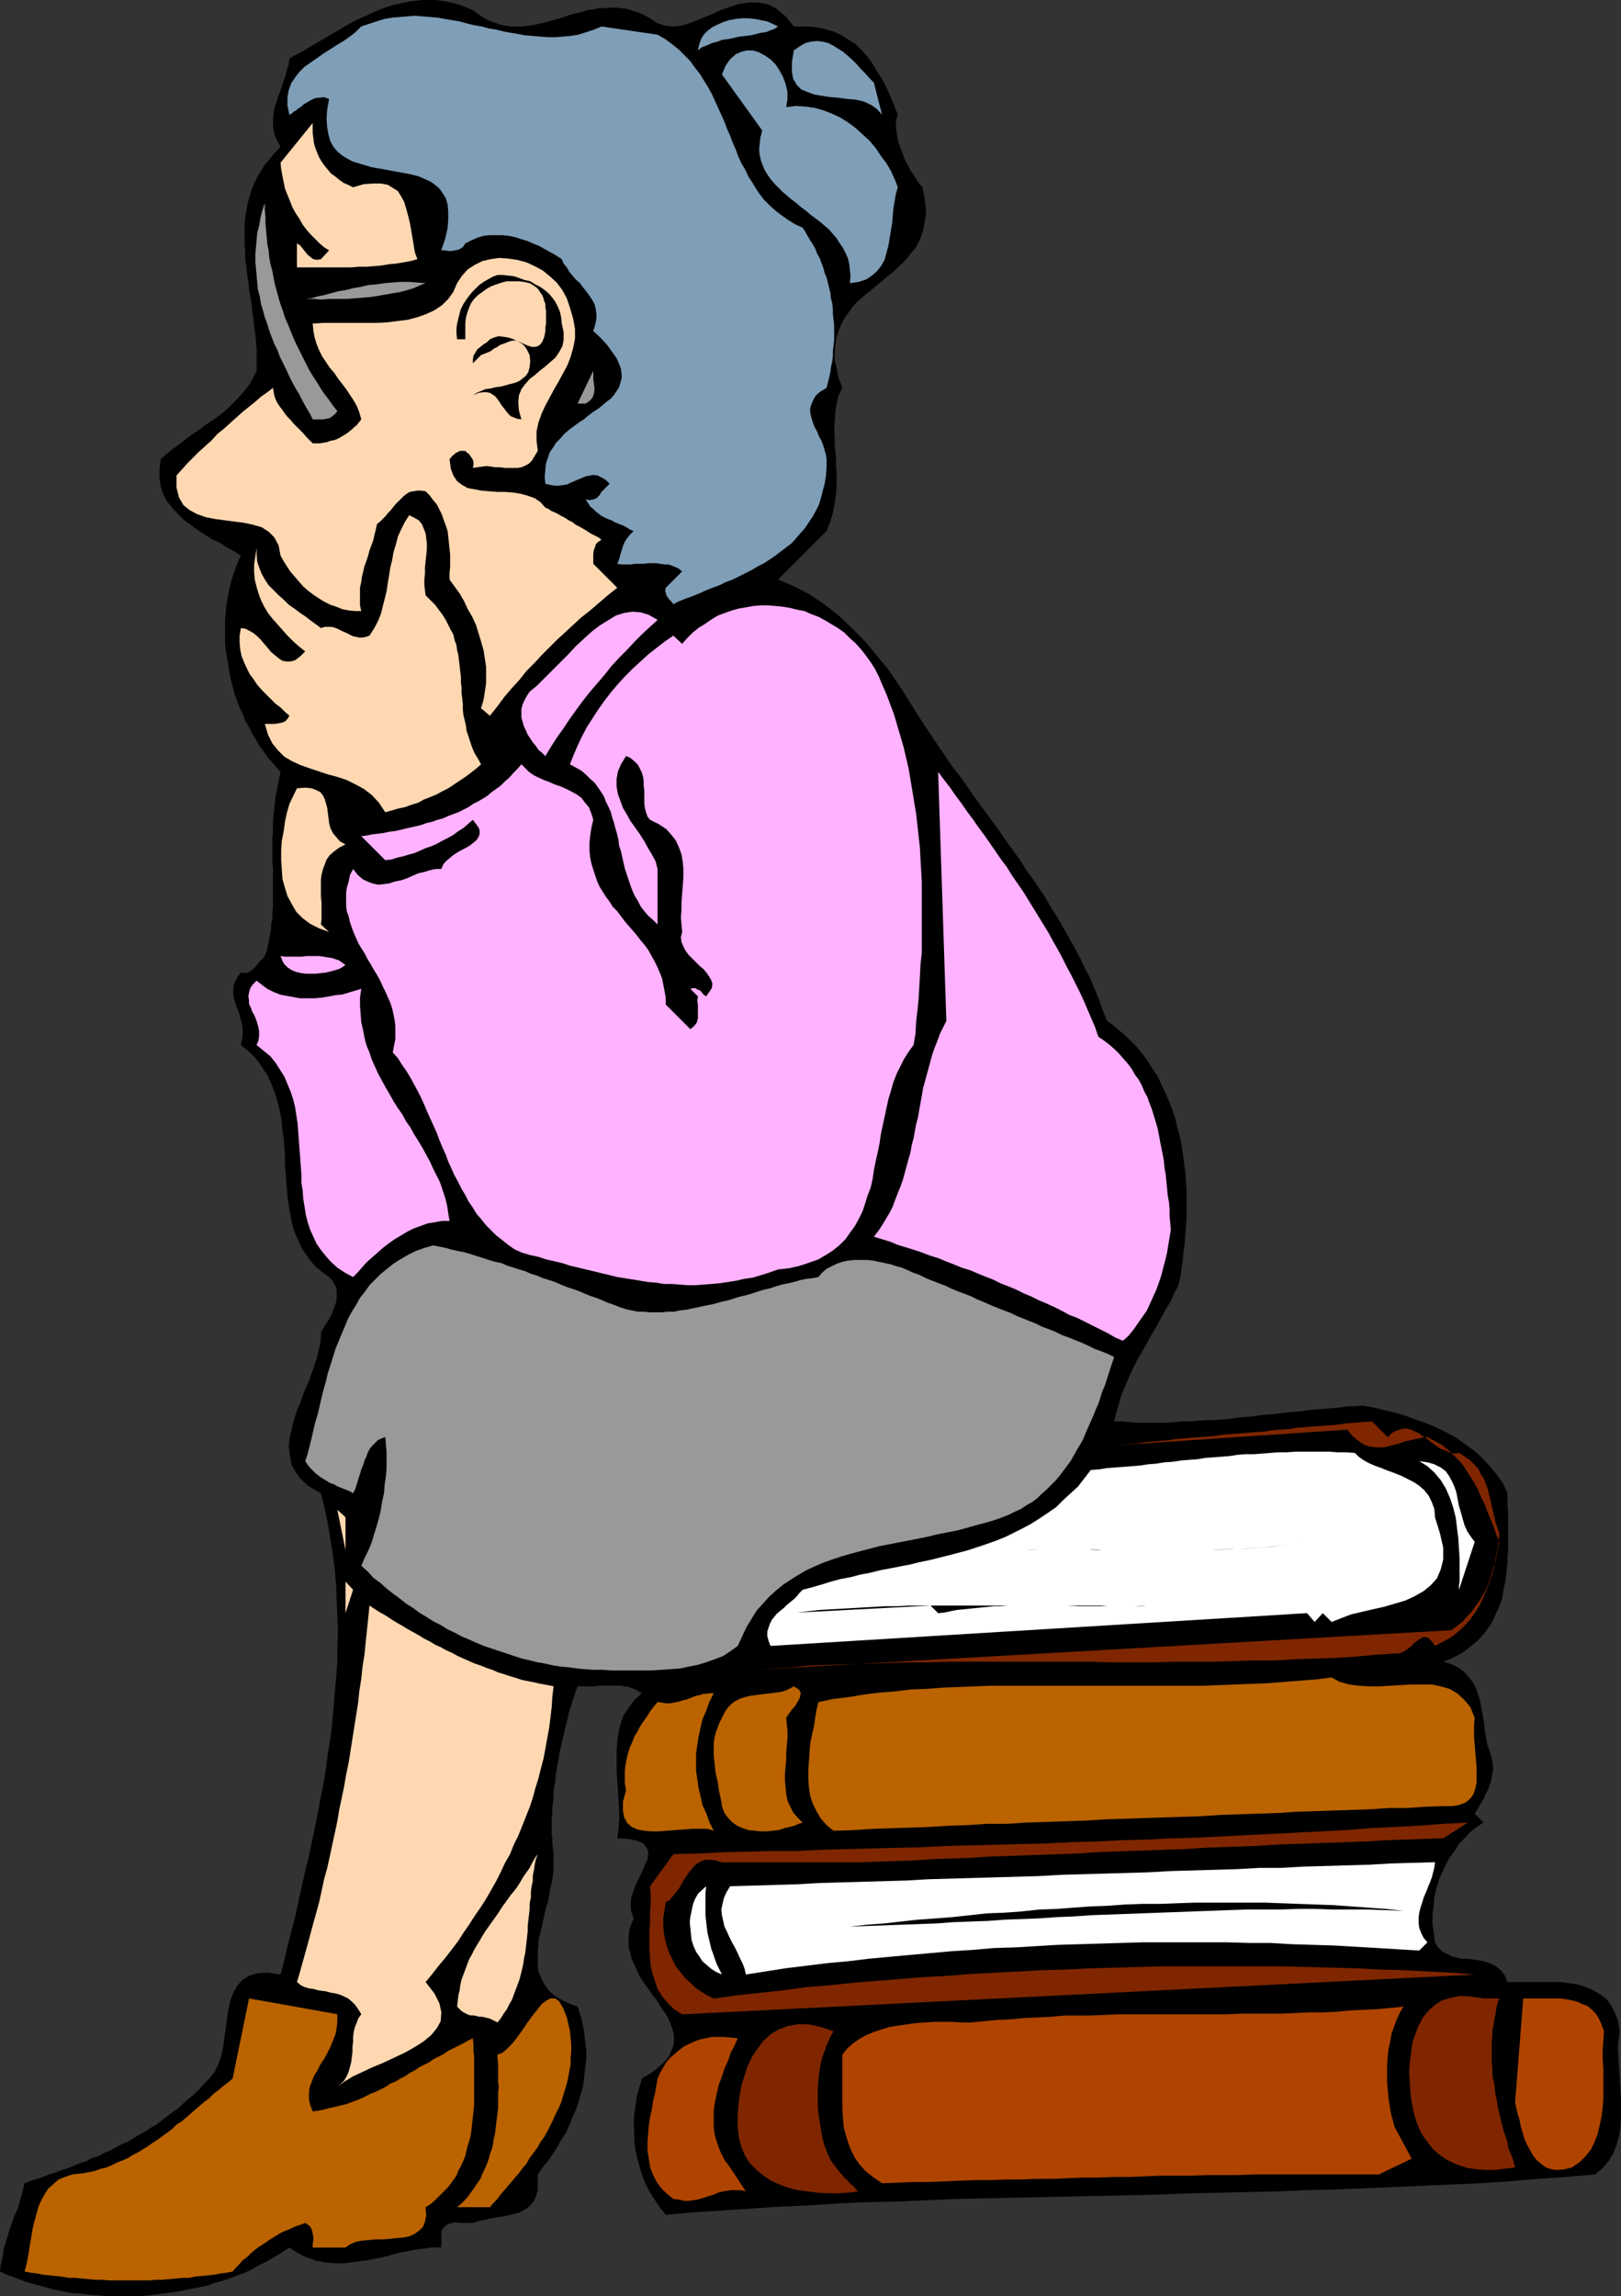
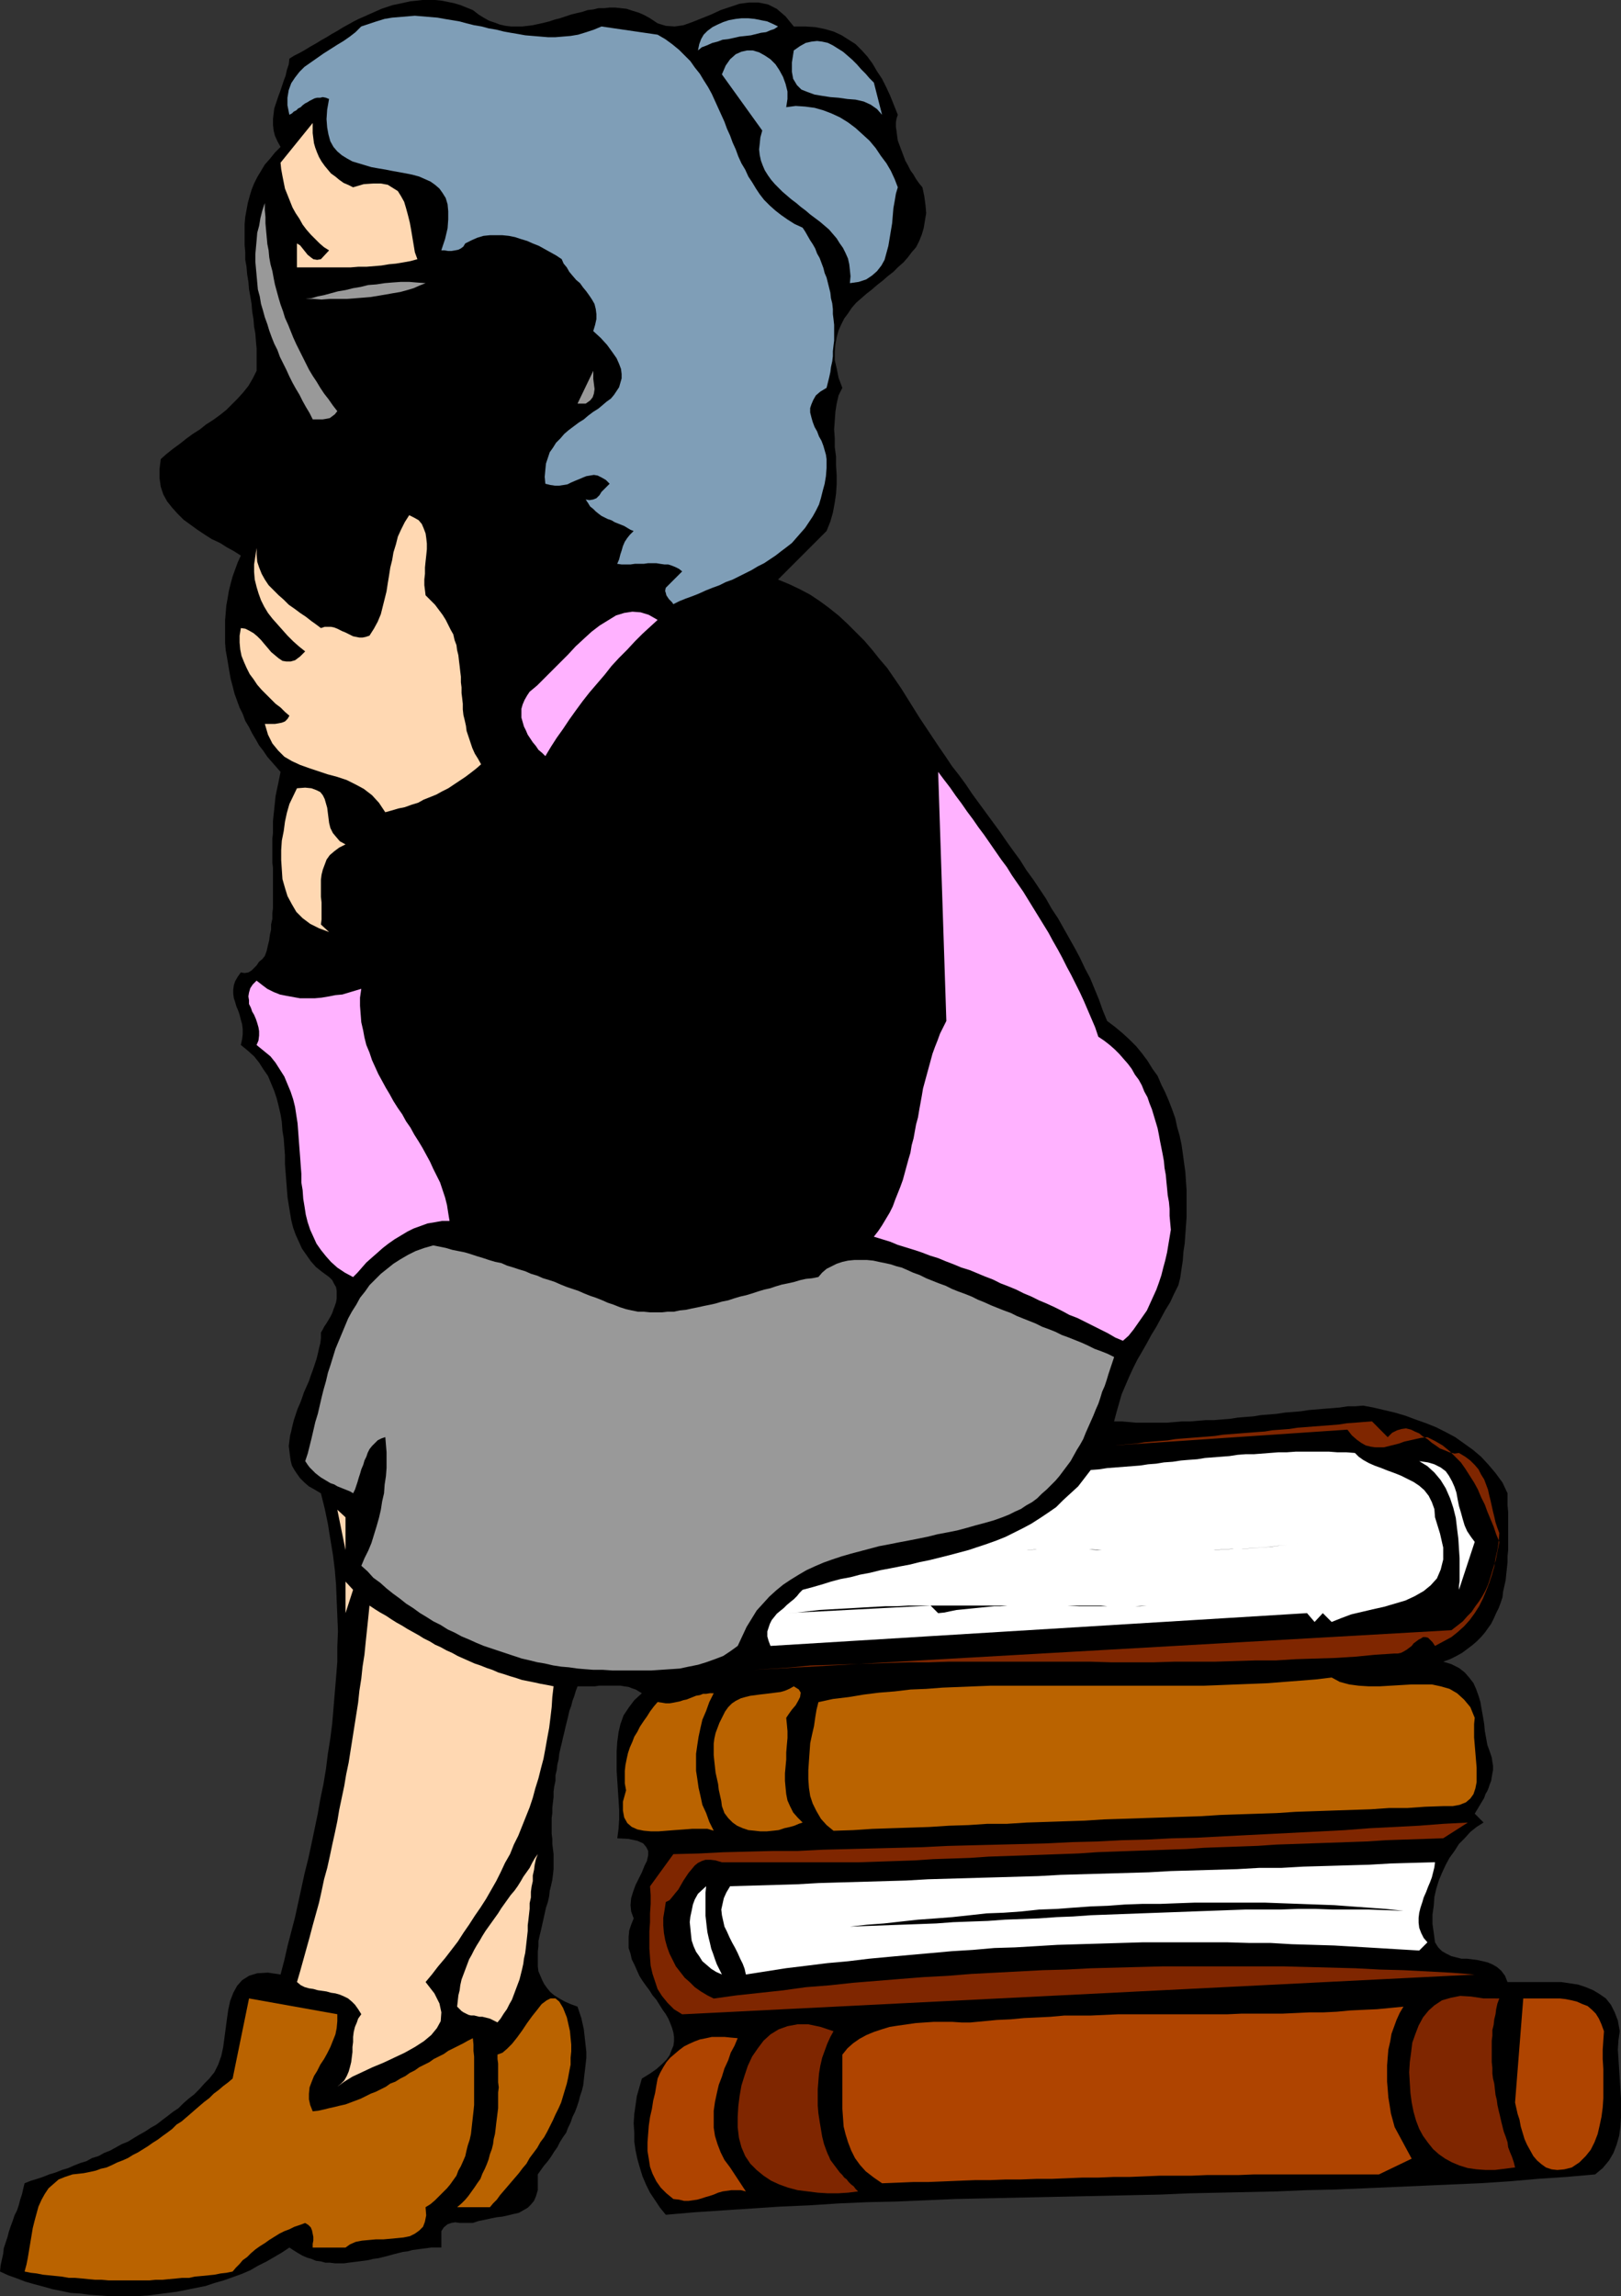
<svg xmlns="http://www.w3.org/2000/svg" xmlns:ns1="http://sodipodi.sourceforge.net/DTD/sodipodi-0.dtd" xmlns:ns2="http://www.inkscape.org/namespaces/inkscape" version="1.0" width="109.899mm" height="155.668mm" id="svg42" ns1:docname="Librarian 2.wmf">
  <rect width="100%" height="100%" fill="#333333" stroke="none" />
  <ns1:namedview id="namedview42" pagecolor="#ffffff" bordercolor="#000000" borderopacity="0.25" ns2:showpageshadow="2" ns2:pageopacity="0.0" ns2:pagecheckerboard="0" ns2:deskcolor="#d1d1d1" ns2:document-units="mm" />
  <defs id="defs1">
    <pattern id="WMFhbasepattern" patternUnits="userSpaceOnUse" width="6" height="6" x="0" y="0" />
  </defs>
  <path style="fill:#000000;fill-opacity:1;fill-rule:evenodd;stroke:none" d="m 166.567,4.686 1.939,1.293 2.1,0.646 2.262,0.162 2.262,-0.323 2.262,-0.808 2.423,-0.97 2.423,-0.97 2.423,-1.131 2.423,-0.808 2.423,-0.808 2.423,-0.323 h 2.423 l 2.423,0.485 2.262,1.131 2.262,1.939 2.1,2.585 h 2.908 l 2.585,0.162 2.423,0.485 2.262,0.646 2.1,0.97 1.777,1.131 1.777,1.131 1.616,1.616 1.454,1.616 1.292,1.778 1.131,1.939 1.292,1.939 1.131,2.262 0.969,2.101 0.969,2.424 0.969,2.424 -0.323,0.97 -0.162,0.97 v 1.131 l 0.162,1.131 0.162,1.293 0.162,1.131 0.485,1.293 0.485,1.293 0.485,1.293 0.485,1.293 0.646,1.131 0.646,1.293 0.808,1.131 0.646,1.131 0.808,1.131 0.808,0.97 0.485,2.262 0.323,2.424 0.162,1.939 -0.323,1.939 -0.323,1.939 -0.485,1.616 -0.646,1.616 -0.808,1.616 -1.131,1.293 -0.969,1.293 -1.131,1.293 -1.292,1.131 -1.292,1.293 -1.454,1.131 -1.292,1.131 -1.454,1.131 -1.292,1.131 -1.454,1.131 -1.292,1.131 -1.292,1.131 -1.131,1.293 -0.969,1.454 -0.969,1.293 -0.808,1.616 -0.646,1.454 -0.485,1.778 -0.323,1.778 -0.162,1.778 v 2.262 l 0.485,2.101 0.485,2.424 0.969,2.585 -0.969,1.939 -0.485,2.101 -0.323,2.101 -0.162,2.262 -0.162,2.262 0.162,2.262 v 2.262 l 0.323,2.424 v 2.262 l 0.162,2.424 v 2.424 l -0.162,2.424 -0.323,2.262 -0.485,2.585 -0.646,2.262 -0.969,2.424 -12.44,12.443 2.746,1.131 2.746,1.293 2.746,1.454 2.423,1.616 2.423,1.778 2.423,1.939 2.262,2.101 2.1,2.101 2.262,2.262 1.939,2.262 1.939,2.424 1.939,2.262 1.777,2.585 1.777,2.585 1.616,2.585 1.616,2.585 1.616,2.585 1.616,2.424 1.616,2.424 1.616,2.424 1.777,2.585 1.616,2.424 1.777,2.262 1.777,2.424 1.616,2.424 1.777,2.424 1.777,2.424 1.777,2.424 1.777,2.424 1.777,2.585 1.616,2.262 1.777,2.424 1.616,2.585 1.777,2.424 1.616,2.424 1.616,2.424 1.454,2.585 1.616,2.424 1.454,2.585 1.454,2.585 1.454,2.585 1.292,2.424 1.292,2.747 1.292,2.424 1.131,2.747 1.131,2.747 0.969,2.747 1.131,2.747 1.939,1.454 1.939,1.616 1.777,1.616 1.777,1.778 1.454,1.778 1.454,1.939 1.292,2.101 1.292,1.778 0.969,2.262 0.969,1.939 0.969,2.262 0.808,2.101 0.808,2.262 0.485,2.262 0.646,2.262 0.485,2.262 0.323,2.262 0.323,2.424 0.323,2.262 0.162,2.424 0.162,2.262 v 2.424 2.262 2.262 l -0.162,2.262 -0.162,2.262 -0.162,2.262 -0.323,2.101 -0.162,2.262 -0.323,2.101 -0.323,2.262 -0.485,1.939 -1.131,2.262 -0.969,2.101 -1.292,2.101 -1.131,2.101 -1.131,2.101 -1.292,2.101 -1.131,2.101 -1.292,2.262 -1.131,1.939 -1.131,2.262 -0.969,2.101 -0.969,2.262 -0.969,2.262 -0.646,2.262 -0.646,2.262 -0.646,2.424 h 1.939 l 1.939,0.162 1.777,0.162 h 2.1 1.939 1.939 1.939 l 1.939,-0.162 1.939,-0.162 h 2.1 l 1.939,-0.162 1.939,-0.162 h 2.1 l 1.939,-0.162 2.1,-0.162 2.1,-0.323 1.939,-0.162 2.1,-0.162 1.939,-0.323 2.1,-0.162 1.939,-0.162 2.1,-0.323 2.1,-0.162 1.939,-0.162 2.1,-0.323 1.939,-0.162 1.939,-0.162 2.1,-0.162 1.939,-0.162 2.1,-0.323 h 1.939 l 1.939,-0.162 2.585,0.485 2.747,0.646 2.746,0.646 2.746,0.808 2.585,0.97 2.746,0.97 2.423,0.97 2.585,1.293 2.423,1.293 2.262,1.616 2.262,1.616 2.1,1.778 1.939,2.101 1.777,2.101 1.777,2.424 1.292,2.747 v 1.616 1.454 l 0.162,1.778 v 1.616 1.616 1.616 1.616 1.616 1.616 l -0.162,1.616 v 1.454 l -0.162,1.616 -0.162,1.454 -0.162,1.616 -0.323,1.454 -0.323,1.454 -0.162,1.454 -0.485,1.454 -0.485,1.293 -0.646,1.293 -0.646,1.454 -0.646,1.293 -0.808,1.131 -0.808,1.131 -0.969,1.131 -1.131,1.131 -1.131,0.97 -1.292,0.97 -1.292,0.97 -1.454,0.808 -1.616,0.808 -1.777,0.646 2.1,0.646 1.939,0.97 1.454,1.131 1.131,1.293 1.131,1.454 0.646,1.454 0.646,1.778 0.485,1.616 0.323,1.939 0.323,1.778 0.323,1.939 0.162,1.778 0.323,1.778 0.323,1.778 0.646,1.778 0.485,1.454 0.162,1.131 0.162,0.97 v 1.131 l -0.162,0.808 -0.162,0.97 -0.162,0.97 -0.323,0.808 -0.323,0.97 -0.323,0.808 -0.485,0.808 -0.323,0.97 -0.485,0.808 -0.485,0.808 -0.485,0.808 -0.485,0.808 -0.485,0.808 2.262,2.262 -1.777,1.131 -1.616,1.293 -1.454,1.616 -1.454,1.454 -1.131,1.778 -1.292,1.778 -0.969,1.778 -0.969,2.101 -0.808,1.939 -0.646,2.101 -0.485,2.101 -0.162,2.262 -0.323,2.262 v 2.424 l 0.323,2.262 0.323,2.424 0.808,1.293 0.969,0.97 1.131,0.646 1.292,0.646 1.292,0.323 1.292,0.323 h 1.454 l 1.292,0.162 1.292,0.162 1.454,0.323 1.292,0.323 1.131,0.485 1.131,0.646 1.131,0.97 0.969,1.293 0.646,1.616 h 2.262 2.1 2.423 2.262 2.423 2.262 l 2.262,0.323 2.1,0.323 1.939,0.646 1.939,0.808 1.616,0.97 1.616,1.131 1.292,1.616 0.969,1.939 0.808,2.101 0.485,2.747 -0.323,2.262 -0.162,2.424 0.162,2.424 0.162,2.585 0.162,2.424 0.162,2.585 0.162,2.585 v 2.424 2.424 l -0.162,2.424 -0.323,2.262 -0.646,2.262 -0.808,2.101 -1.131,1.939 -1.616,1.939 -1.939,1.616 -7.27,0.646 -7.27,0.485 -7.432,0.646 -7.432,0.485 -7.432,0.323 -7.27,0.323 -7.432,0.323 -7.432,0.323 -7.593,0.323 -7.432,0.162 -7.593,0.323 -7.432,0.162 -7.432,0.162 -7.432,0.162 -7.593,0.323 -7.593,0.162 -7.432,0.162 -7.432,0.162 -7.593,0.162 -7.432,0.162 -7.593,0.162 -7.432,0.162 -7.432,0.323 -7.593,0.323 -7.432,0.162 -7.432,0.323 -7.432,0.485 -7.432,0.323 -7.27,0.485 -7.432,0.485 -7.27,0.485 -7.432,0.646 -1.454,-1.778 -1.292,-1.939 -1.292,-1.939 -0.969,-1.939 -0.969,-2.262 -0.646,-2.101 -0.646,-2.262 -0.485,-2.262 -0.323,-2.262 v -2.262 l -0.162,-2.424 0.162,-2.424 0.323,-2.262 0.323,-2.262 0.646,-2.262 0.646,-2.262 2.1,-1.293 1.616,-1.131 1.454,-1.293 1.131,-1.131 0.808,-1.131 0.485,-1.293 0.485,-1.131 0.162,-1.131 v -1.131 l -0.162,-1.131 -0.323,-1.131 -0.485,-1.293 -0.485,-1.131 -0.646,-1.131 -0.808,-1.131 -0.808,-1.293 -0.808,-1.293 -0.969,-1.131 -0.808,-1.293 -0.969,-1.293 -0.808,-1.131 -0.808,-1.293 -0.646,-1.454 -0.646,-1.454 -0.646,-1.293 -0.323,-1.454 -0.485,-1.454 v -1.454 -1.454 l 0.162,-1.616 0.485,-1.454 0.646,-1.616 -0.646,-1.778 -0.162,-1.616 0.162,-1.778 0.485,-1.616 0.646,-1.778 0.808,-1.616 0.808,-1.616 0.646,-1.616 0.646,-1.293 0.323,-1.454 v -1.131 l -0.485,-0.97 -0.808,-0.97 -1.454,-0.646 -2.262,-0.485 -2.908,-0.162 0.323,-2.424 0.162,-2.424 v -2.424 l -0.162,-2.585 -0.162,-2.424 -0.162,-2.585 -0.162,-2.424 v -2.585 -2.424 l 0.162,-2.424 0.323,-2.424 0.485,-2.101 0.808,-2.262 1.292,-1.939 1.454,-1.939 1.939,-1.778 -0.808,-0.485 -0.808,-0.485 -0.969,-0.323 -0.808,-0.323 -1.131,-0.162 -0.969,-0.162 h -0.969 -1.131 -1.131 -1.131 -1.131 l -0.969,0.162 h -1.292 -0.969 -1.131 -1.131 l -0.485,1.293 -0.323,1.131 -0.485,1.293 -0.323,1.293 -0.485,1.293 -0.323,1.454 -0.323,1.293 -0.323,1.293 -0.323,1.454 -0.323,1.293 -0.323,1.454 -0.323,1.293 -0.323,1.454 -0.162,1.454 -0.323,1.293 -0.162,1.454 -0.323,1.293 v 1.454 l -0.323,1.454 -0.162,1.293 v 1.454 l -0.162,1.293 -0.162,1.454 v 1.293 l -0.162,1.293 v 1.454 1.293 1.293 l 0.162,1.293 v 1.293 l 0.162,1.293 0.162,1.293 v 1.293 1.293 1.293 l -0.162,1.454 -0.162,1.293 -0.323,1.454 -0.323,1.293 -0.162,1.454 -0.323,1.454 -0.485,1.454 -0.323,1.454 -0.323,1.454 -0.323,1.454 -0.323,1.454 -0.323,1.293 -0.323,1.454 v 1.293 l -0.162,1.454 v 1.293 1.293 1.131 l 0.162,1.293 0.485,1.131 0.485,1.131 0.485,0.97 0.808,1.131 0.808,0.97 0.969,0.808 1.292,0.808 1.454,0.808 1.454,0.646 1.777,0.646 0.485,1.454 0.485,1.454 0.323,1.454 0.323,1.454 0.162,1.454 0.162,1.454 0.162,1.454 0.162,1.454 v 1.454 l -0.162,1.454 -0.162,1.454 -0.162,1.293 -0.162,1.454 -0.162,1.454 -0.323,1.293 -0.485,1.454 -0.323,1.293 -0.485,1.454 -0.485,1.293 -0.646,1.293 -0.485,1.454 -0.646,1.293 -0.485,1.293 -0.808,1.131 -0.808,1.293 -0.646,1.293 -0.808,1.131 -0.808,1.293 -0.808,1.131 -0.969,1.131 -0.808,1.131 -0.808,1.131 v 2.262 1.778 l -0.485,1.616 -0.485,1.131 -0.808,0.97 -0.808,0.808 -1.131,0.646 -1.131,0.646 -1.454,0.323 -1.292,0.323 -1.454,0.323 -1.454,0.162 -1.616,0.323 -1.454,0.323 -1.616,0.323 -1.454,0.485 h -0.969 -1.131 -1.292 l -1.131,-0.162 -0.969,0.162 -0.969,0.323 -0.969,0.808 -0.646,0.97 v 4.201 h -1.292 -1.292 l -1.131,0.162 -1.292,0.162 -1.131,0.162 -1.292,0.162 -1.131,0.323 -1.292,0.162 -1.292,0.323 -1.292,0.323 -1.131,0.323 -1.292,0.323 -1.292,0.323 -1.292,0.162 -1.292,0.323 -1.131,0.162 -1.292,0.162 -1.292,0.162 -1.292,0.162 -1.131,0.162 h -1.292 -1.131 l -1.292,-0.162 h -1.131 l -1.131,-0.323 -1.292,-0.162 -1.131,-0.485 -1.131,-0.323 -1.131,-0.485 -1.131,-0.646 -1.292,-0.808 -0.969,-0.646 -1.939,1.293 -1.939,1.131 -1.939,1.131 -2.262,1.131 -1.939,1.131 -2.262,0.97 -2.262,0.808 -2.262,0.808 -2.262,0.646 -2.423,0.808 -2.423,0.485 -2.423,0.485 -2.423,0.485 -2.423,0.323 -2.585,0.323 -2.423,0.323 -2.585,0.162 h -2.423 -2.423 -2.585 l -2.423,-0.162 -2.423,-0.162 -2.423,-0.323 -2.585,-0.162 -2.262,-0.485 -2.423,-0.485 -2.262,-0.646 L 8.724,585.283 6.462,584.637 4.362,583.829 2.1,583.021 0,582.051 l 0.162,-1.616 0.323,-1.454 0.323,-1.454 0.162,-1.454 0.485,-1.454 0.485,-1.454 0.323,-1.293 0.485,-1.454 0.485,-1.293 0.485,-1.454 0.646,-1.293 0.485,-1.454 0.323,-1.293 0.485,-1.454 0.323,-1.454 0.323,-1.293 1.616,-0.646 1.616,-0.485 1.454,-0.485 1.616,-0.646 1.616,-0.485 1.616,-0.646 1.616,-0.485 1.454,-0.646 1.616,-0.646 1.616,-0.485 1.454,-0.808 1.616,-0.485 1.454,-0.808 1.616,-0.646 1.454,-0.808 1.454,-0.808 1.616,-0.646 1.292,-0.808 1.616,-0.97 1.454,-0.808 1.454,-0.97 1.454,-0.808 1.454,-1.131 1.292,-0.97 1.454,-1.131 1.454,-0.97 1.292,-1.293 1.292,-1.131 1.454,-1.131 1.292,-1.293 1.292,-1.454 1.292,-1.293 1.292,-1.616 0.969,-1.939 0.808,-2.262 0.485,-2.262 0.323,-2.424 0.323,-2.424 0.323,-2.424 0.323,-2.262 0.485,-2.262 0.808,-2.101 0.969,-1.778 1.292,-1.454 1.777,-1.131 2.1,-0.646 2.746,-0.162 3.231,0.485 0.969,-3.717 0.808,-3.555 0.969,-3.717 0.969,-3.717 0.808,-3.717 0.808,-3.717 0.808,-3.717 0.969,-3.878 0.808,-3.717 0.808,-3.878 0.808,-3.878 0.646,-3.717 0.808,-3.878 0.646,-3.878 0.485,-3.878 0.646,-4.04 0.485,-3.878 0.323,-3.878 0.323,-3.878 0.323,-3.878 0.323,-4.04 v -3.878 l 0.162,-3.878 -0.162,-4.04 -0.162,-3.878 -0.162,-4.04 -0.323,-3.878 -0.485,-3.878 -0.646,-3.878 -0.646,-4.04 -0.808,-3.878 -0.969,-3.878 -1.616,-0.97 -1.454,-0.808 -1.131,-0.97 -1.131,-1.131 -0.808,-1.131 -0.646,-0.97 -0.646,-1.131 -0.323,-1.293 -0.162,-1.131 -0.162,-1.293 -0.162,-1.293 0.162,-1.293 0.162,-1.293 0.323,-1.293 0.323,-1.454 0.323,-1.293 0.485,-1.454 0.485,-1.454 0.646,-1.454 0.485,-1.293 0.485,-1.454 0.646,-1.454 0.646,-1.454 0.485,-1.454 0.485,-1.293 0.485,-1.454 0.485,-1.454 0.323,-1.293 0.323,-1.454 0.323,-1.293 0.162,-1.293 v -1.454 l 0.485,-0.808 0.323,-0.646 0.646,-0.97 0.485,-0.808 0.485,-0.808 0.485,-0.97 0.323,-0.97 0.323,-0.808 0.323,-0.97 0.162,-0.97 v -0.97 -0.97 l -0.162,-0.97 -0.485,-0.808 -0.485,-0.97 -0.808,-0.808 -1.777,-1.293 -1.616,-1.293 -1.292,-1.454 -1.131,-1.616 -1.131,-1.616 -0.808,-1.778 -0.808,-1.778 -0.646,-1.778 -0.485,-1.939 -0.323,-1.939 -0.323,-1.939 -0.323,-2.101 -0.162,-2.101 -0.162,-2.101 -0.162,-2.101 -0.162,-2.101 v -2.262 l -0.162,-2.101 -0.162,-2.262 -0.323,-1.939 -0.162,-2.262 -0.323,-1.939 -0.485,-2.101 -0.485,-1.939 -0.646,-1.939 -0.808,-1.939 -0.808,-1.939 -1.131,-1.616 -1.131,-1.778 -1.292,-1.616 -1.616,-1.454 -1.777,-1.454 0.323,-1.454 0.162,-1.293 v -1.293 l -0.162,-1.293 -0.323,-1.131 -0.323,-1.293 -0.323,-0.97 -0.485,-1.131 -0.323,-1.131 -0.323,-0.97 -0.162,-1.131 v -1.131 l 0.162,-1.131 0.323,-0.97 0.646,-1.131 0.808,-1.131 0.969,0.162 0.969,-0.162 0.808,-0.485 0.646,-0.646 0.646,-0.646 0.646,-0.97 0.808,-0.646 0.646,-0.808 0.485,-1.293 0.323,-1.454 0.323,-1.293 0.162,-1.293 0.323,-1.454 v -1.293 l 0.323,-1.454 v -1.454 l 0.162,-1.293 v -1.454 -1.454 -1.454 -1.454 -1.454 -1.454 -1.616 l -0.162,-1.293 v -1.616 -1.454 -1.616 -1.454 l 0.162,-1.454 v -1.616 -1.454 l 0.162,-1.616 0.162,-1.454 0.162,-1.616 0.162,-1.616 0.323,-1.616 0.323,-1.454 0.323,-1.616 0.323,-1.616 -1.131,-1.293 -1.131,-1.293 -1.131,-1.293 -0.969,-1.454 -1.131,-1.454 -0.808,-1.454 -0.969,-1.616 -0.808,-1.616 -0.969,-1.616 -0.646,-1.778 -0.808,-1.616 -0.646,-1.778 -0.646,-1.778 -0.485,-1.939 -0.485,-1.778 -0.323,-1.778 -0.323,-1.939 -0.323,-1.939 -0.323,-1.778 -0.162,-1.939 v -1.939 -1.939 -1.778 l 0.162,-1.939 0.162,-1.939 0.323,-1.778 0.323,-1.939 0.485,-1.939 0.485,-1.778 0.646,-1.778 0.646,-1.778 0.808,-1.778 -1.777,-1.131 -1.777,-0.97 -1.777,-1.131 -2.1,-0.97 -1.777,-1.131 -1.939,-1.293 -1.777,-1.293 -1.777,-1.293 -1.454,-1.454 -1.454,-1.616 -1.292,-1.616 -0.969,-1.778 -0.646,-1.939 -0.323,-2.262 v -2.262 l 0.323,-2.585 1.454,-1.293 1.616,-1.293 1.777,-1.293 1.616,-1.293 1.777,-1.293 1.777,-1.131 1.616,-1.293 1.777,-1.131 1.777,-1.293 1.616,-1.293 1.454,-1.454 1.454,-1.454 1.454,-1.616 1.292,-1.616 1.131,-1.939 0.969,-1.939 V 93.238 91.299 89.36 L 65.593,87.582 65.431,85.482 65.108,83.704 64.946,81.765 64.623,79.826 64.462,77.887 64.139,75.948 63.816,74.17 63.654,72.231 63.331,70.292 63.169,68.353 62.846,66.576 v -1.939 l -0.162,-1.778 v -1.939 -1.778 -1.778 l 0.162,-1.778 0.323,-1.778 0.323,-1.778 0.485,-1.778 0.485,-1.616 0.646,-1.616 0.808,-1.616 0.969,-1.616 0.969,-1.616 1.292,-1.454 1.292,-1.616 1.454,-1.454 -0.808,-1.454 -0.646,-1.454 -0.323,-1.293 -0.162,-1.454 v -1.454 l 0.162,-1.454 0.162,-1.293 0.485,-1.454 0.485,-1.454 0.485,-1.293 0.485,-1.454 0.485,-1.454 0.485,-1.293 0.323,-1.454 0.485,-1.454 0.162,-1.454 1.292,-0.808 1.292,-0.646 1.454,-0.808 1.292,-0.808 1.454,-0.808 1.292,-0.808 1.454,-0.808 1.292,-0.808 1.454,-0.808 1.292,-0.808 1.454,-0.808 1.454,-0.808 1.292,-0.646 1.454,-0.646 1.454,-0.646 1.454,-0.646 1.454,-0.646 1.454,-0.485 1.454,-0.485 1.616,-0.323 1.454,-0.323 1.454,-0.323 1.616,-0.162 L 108.244,0 h 1.616 1.616 l 1.616,0.162 1.616,0.323 1.616,0.323 1.616,0.485 1.616,0.646 1.616,0.646 1.454,1.131 1.292,0.808 1.454,0.808 1.454,0.485 1.292,0.485 1.454,0.323 1.454,0.162 h 1.292 1.454 l 1.454,-0.162 1.292,-0.162 1.454,-0.323 1.454,-0.323 1.292,-0.323 1.454,-0.485 1.292,-0.323 1.454,-0.485 1.454,-0.485 1.292,-0.323 1.454,-0.323 1.454,-0.485 1.454,-0.162 1.292,-0.323 h 1.454 l 1.454,-0.162 h 1.454 l 1.454,0.162 1.454,0.162 1.454,0.485 1.616,0.485 1.454,0.646 z" id="path1" />
  <path style="fill:#7f9eb7;fill-opacity:1;fill-rule:evenodd;stroke:none" d="m 168.505,8.888 1.939,1.131 1.777,1.293 1.777,1.454 1.454,1.454 1.454,1.454 1.131,1.616 1.292,1.616 0.969,1.616 1.131,1.778 0.969,1.778 0.808,1.778 0.808,1.778 0.808,1.778 0.808,1.778 0.646,1.778 0.808,1.778 0.646,1.778 0.808,1.778 0.646,1.778 0.808,1.778 0.969,1.616 0.808,1.778 0.969,1.454 0.969,1.616 0.969,1.454 1.131,1.454 1.454,1.454 1.454,1.293 1.454,1.131 1.616,1.131 1.777,1.131 2.1,0.97 0.646,0.97 0.646,1.131 0.646,1.131 0.646,0.97 0.646,1.131 0.485,1.293 0.646,1.131 0.485,1.293 0.485,1.293 0.323,1.293 0.485,1.131 0.323,1.293 0.323,1.293 0.323,1.293 0.162,1.454 0.323,1.293 0.162,1.454 v 1.293 l 0.162,1.293 0.162,1.454 v 1.293 1.293 1.454 l -0.162,1.293 -0.162,1.454 v 1.293 l -0.162,1.293 -0.323,1.454 -0.162,1.293 -0.323,1.454 -0.323,1.293 -0.323,1.293 -1.616,0.97 -1.131,0.97 -0.646,1.131 -0.485,1.131 -0.323,0.97 v 1.131 l 0.323,1.293 0.323,1.131 0.485,1.293 0.646,1.131 0.485,1.293 0.646,1.131 0.485,1.293 0.323,1.131 0.323,1.131 0.162,1.131 v 2.262 l -0.162,2.101 -0.323,1.939 -0.485,1.778 -0.485,1.939 -0.485,1.616 -0.808,1.616 -0.808,1.454 -0.969,1.454 -0.969,1.454 -1.131,1.293 -1.131,1.293 -1.131,1.293 -1.454,1.131 -1.292,0.97 -1.454,1.131 -1.454,0.97 -1.454,0.97 -1.616,0.808 -1.616,0.97 -1.616,0.808 -1.616,0.808 -1.616,0.808 -1.777,0.646 -1.616,0.808 -1.777,0.646 -1.616,0.646 -1.777,0.808 -1.616,0.646 -1.777,0.646 -1.616,0.646 -1.616,0.808 -0.323,-0.485 -0.323,-0.323 -0.485,-0.485 -0.323,-0.485 -0.323,-0.485 -0.162,-0.646 -0.162,-0.485 0.162,-0.808 4.201,-4.201 -0.808,-0.646 -0.969,-0.485 -0.808,-0.323 -0.969,-0.323 h -0.969 l -1.131,-0.162 -0.969,-0.162 h -1.131 -0.969 l -1.131,0.162 h -1.131 -1.131 l -1.131,0.162 h -1.131 -1.131 l -1.131,-0.162 0.485,-1.131 0.323,-1.293 0.323,-0.97 0.323,-1.131 0.485,-1.131 0.646,-0.97 0.646,-0.808 0.969,-0.97 -0.808,-0.323 -0.808,-0.485 -0.808,-0.485 -0.808,-0.323 -0.808,-0.323 -0.808,-0.323 -0.808,-0.485 -0.969,-0.323 -0.646,-0.323 -0.969,-0.485 -0.646,-0.485 -0.808,-0.646 -0.646,-0.646 -0.808,-0.646 -0.485,-0.808 -0.646,-0.97 0.969,0.162 0.969,-0.162 0.808,-0.323 0.808,-0.808 0.485,-0.808 0.646,-0.646 0.808,-0.808 0.646,-0.646 -0.969,-0.97 -1.131,-0.646 -0.969,-0.485 -0.969,-0.162 -0.969,0.162 -0.969,0.162 -0.808,0.323 -1.131,0.485 -0.808,0.323 -1.131,0.485 -0.969,0.485 -0.969,0.162 -1.131,0.162 h -1.131 l -1.131,-0.162 -1.292,-0.323 -0.162,-1.778 0.162,-1.778 0.162,-1.616 0.485,-1.454 0.485,-1.454 0.808,-1.131 0.808,-1.293 1.131,-1.131 0.969,-1.131 1.131,-0.97 1.292,-0.97 1.292,-0.97 1.292,-0.808 1.131,-0.97 1.292,-0.97 1.292,-0.808 0.969,-0.808 1.131,-0.97 1.131,-0.808 0.808,-0.97 0.646,-0.97 0.646,-0.97 0.323,-1.131 0.323,-1.131 v -1.131 l -0.162,-1.293 -0.485,-1.293 -0.646,-1.454 -1.131,-1.616 -1.292,-1.778 -1.616,-1.778 -1.939,-1.778 0.485,-1.616 0.323,-1.454 v -1.293 l -0.162,-1.293 -0.323,-1.293 -0.646,-1.131 -0.646,-0.97 -0.808,-1.131 -0.808,-0.97 -0.808,-1.131 -0.969,-0.808 -0.969,-1.131 -0.808,-0.97 -0.646,-1.131 -0.808,-0.97 -0.485,-1.131 -1.454,-0.97 -1.454,-0.808 -1.454,-0.808 -1.454,-0.808 -1.616,-0.646 -1.454,-0.646 -1.616,-0.485 -1.454,-0.485 -1.616,-0.323 -1.616,-0.162 h -1.616 -1.616 l -1.616,0.162 -1.616,0.485 -1.454,0.646 -1.616,0.808 -0.485,0.808 -0.646,0.485 -0.646,0.323 -0.808,0.162 -0.969,0.162 h -0.808 l -0.969,-0.162 h -0.808 l 0.969,-2.909 0.646,-2.747 0.162,-2.262 v -2.101 l -0.162,-1.778 -0.485,-1.616 -0.808,-1.293 -0.808,-1.131 -1.131,-0.97 -1.131,-0.808 -1.454,-0.646 -1.454,-0.646 -1.777,-0.485 -1.616,-0.323 -1.777,-0.323 -1.777,-0.323 -1.616,-0.323 -1.939,-0.323 -1.777,-0.323 -1.616,-0.485 -1.616,-0.485 -1.616,-0.485 -1.454,-0.808 -1.292,-0.808 -1.131,-0.97 -0.969,-1.131 -0.808,-1.454 -0.485,-1.778 -0.323,-1.778 -0.162,-2.101 0.162,-2.424 0.485,-2.747 -0.808,-0.323 -0.808,-0.162 -0.646,0.162 h -0.808 l -0.646,0.162 -0.646,0.323 -0.646,0.323 -0.485,0.323 -0.646,0.323 -0.646,0.485 -0.485,0.485 -0.646,0.323 -0.485,0.485 -0.646,0.323 -0.485,0.485 -0.646,0.323 -0.485,-2.424 v -1.939 l 0.323,-1.939 0.646,-1.778 0.969,-1.454 1.131,-1.454 1.292,-1.293 1.616,-1.131 1.616,-1.131 1.616,-1.131 1.777,-1.131 1.777,-1.131 1.616,-0.97 1.616,-1.131 1.454,-1.131 1.454,-1.454 1.939,-0.646 1.939,-0.646 2.1,-0.646 1.939,-0.323 1.939,-0.162 1.939,-0.162 1.939,-0.162 1.939,0.162 1.939,0.162 1.939,0.162 1.777,0.323 1.939,0.323 1.939,0.323 1.777,0.485 1.939,0.485 1.939,0.323 1.777,0.485 1.939,0.323 1.939,0.485 1.777,0.323 1.939,0.323 1.777,0.323 1.939,0.162 1.939,0.162 1.939,0.162 h 1.939 l 1.939,-0.162 1.939,-0.162 1.939,-0.323 2.1,-0.646 1.939,-0.646 1.939,-0.808 z" id="path2" />
  <path style="fill:#7f9eb7;fill-opacity:1;fill-rule:evenodd;stroke:none" d="m 199.363,6.787 -0.969,0.646 -0.969,0.323 -1.131,0.485 -1.292,0.162 -1.292,0.323 -1.292,0.323 -1.454,0.162 -1.454,0.162 -1.454,0.323 -1.454,0.323 -1.454,0.162 -1.292,0.485 -1.292,0.323 -1.454,0.646 -1.292,0.485 -0.969,0.808 0.323,-1.616 0.485,-1.293 0.646,-1.131 0.969,-0.97 1.292,-0.97 1.292,-0.646 1.454,-0.646 1.454,-0.485 1.777,-0.323 1.454,-0.162 h 1.777 l 1.616,0.162 1.616,0.323 1.616,0.323 1.454,0.646 z" id="path3" />
  <path style="fill:#7f9eb7;fill-opacity:1;fill-rule:evenodd;stroke:none" d="m 223.92,21.168 2.1,8.241 -1.292,-1.454 -1.616,-1.131 -1.777,-0.808 -2.1,-0.485 -2.1,-0.162 -2.262,-0.323 -2.1,-0.162 -2.1,-0.323 -1.939,-0.323 -1.777,-0.646 -1.616,-0.646 -1.131,-1.131 -0.969,-1.616 -0.323,-1.778 v -2.424 l 0.485,-3.07 1.616,-1.131 1.454,-0.808 1.454,-0.323 1.454,-0.162 1.292,0.162 1.454,0.323 1.292,0.646 1.292,0.808 1.292,0.808 1.131,0.97 1.292,1.131 1.131,1.131 1.131,1.293 1.131,1.131 0.969,1.131 z" id="path4" />
  <path style="fill:#7f9eb7;fill-opacity:1;fill-rule:evenodd;stroke:none" d="m 201.463,27.47 2.423,-0.323 2.423,0.162 2.423,0.323 2.262,0.646 2.1,0.808 2.1,0.97 2.1,1.293 1.939,1.454 1.777,1.616 1.777,1.616 1.616,1.939 1.292,1.939 1.454,1.939 1.131,1.939 0.969,2.101 0.808,2.101 -0.485,1.616 -0.323,1.939 -0.323,1.778 -0.162,1.939 -0.162,1.939 -0.323,1.939 -0.323,1.939 -0.323,1.939 -0.485,1.778 -0.485,1.778 -0.808,1.454 -1.131,1.454 -1.292,1.131 -1.454,0.97 -1.939,0.646 -2.262,0.323 0.162,-1.778 -0.162,-1.616 -0.162,-1.454 -0.323,-1.454 -0.646,-1.454 -0.646,-1.293 -0.808,-1.131 -0.808,-1.293 -0.969,-1.131 -0.969,-1.131 -1.131,-0.97 -1.131,-0.97 -1.292,-0.97 -1.292,-0.97 -1.131,-0.97 -1.292,-0.97 -1.131,-0.97 -1.292,-0.97 -1.131,-0.97 -1.131,-0.97 -0.969,-0.97 -0.969,-0.97 -0.969,-1.131 -0.808,-1.131 -0.808,-1.293 -0.485,-1.131 -0.485,-1.293 -0.323,-1.454 -0.162,-1.454 0.162,-1.454 0.162,-1.616 0.485,-1.778 -10.34,-14.382 0.969,-2.262 1.131,-1.616 1.454,-1.293 1.454,-0.646 1.454,-0.323 h 1.454 l 1.616,0.485 1.454,0.808 1.454,0.97 1.292,1.293 0.969,1.454 0.969,1.778 0.646,1.778 0.485,1.939 v 1.939 z" id="path5" />
  <path style="fill:#ffd8b2;fill-opacity:1;fill-rule:evenodd;stroke:none" d="m 90.473,47.993 2.746,-0.808 2.423,-0.162 h 1.939 l 1.777,0.323 1.292,0.808 1.292,0.808 0.808,1.293 0.808,1.454 0.485,1.616 0.485,1.778 0.485,1.939 0.323,1.778 0.323,1.939 0.323,1.939 0.323,1.939 0.646,1.778 -1.777,0.485 -1.777,0.323 -1.939,0.323 -1.777,0.162 -1.939,0.323 -1.939,0.162 -1.939,0.162 h -2.1 l -1.939,0.162 h -1.939 -1.939 -2.1 -1.939 -1.939 -1.939 -1.939 v -6.14 l 0.808,0.485 0.646,0.808 0.646,0.808 0.646,0.808 0.808,0.646 0.646,0.485 0.969,0.162 0.969,-0.162 2.1,-2.262 -1.292,-0.808 -1.131,-0.97 -1.131,-1.131 -1.131,-1.131 -1.131,-1.293 -0.969,-1.293 -0.808,-1.454 -0.969,-1.454 -0.808,-1.454 -0.646,-1.616 -0.646,-1.616 -0.646,-1.616 -0.323,-1.616 -0.323,-1.616 -0.323,-1.778 -0.162,-1.616 8.239,-10.18 v 1.293 1.293 l 0.162,1.293 0.162,1.293 0.323,1.131 0.485,1.293 0.485,1.131 0.646,1.131 0.808,1.131 0.808,0.97 0.808,0.97 1.131,0.808 0.969,0.808 1.131,0.808 1.131,0.485 z" id="path6" />
  <path style="fill:#999999;fill-opacity:1;fill-rule:evenodd;stroke:none" d="m 86.434,105.357 -0.646,0.808 -0.646,0.485 -0.646,0.485 -0.808,0.162 -0.969,0.162 h -0.969 -0.808 -0.808 l -0.808,-1.616 -0.969,-1.616 -0.808,-1.454 -0.808,-1.616 -0.969,-1.616 -0.808,-1.454 L 74.155,96.47 73.347,94.692 72.54,93.076 71.732,91.461 71.086,89.683 70.278,88.067 69.632,86.451 68.985,84.674 68.501,83.058 67.854,81.28 67.37,79.503 66.885,77.887 66.562,75.948 66.077,74.17 65.916,72.393 65.754,70.615 65.593,68.838 65.431,67.06 v -1.939 l 0.162,-1.778 0.162,-1.778 0.162,-1.939 0.485,-1.778 0.323,-1.939 0.485,-1.939 0.646,-1.939 v 1.778 l 0.162,1.778 v 1.616 l 0.162,1.778 0.162,1.778 0.162,1.778 0.323,1.616 0.162,1.778 0.323,1.778 0.485,1.778 0.323,1.778 0.323,1.616 0.485,1.778 0.485,1.778 0.485,1.616 0.646,1.778 0.485,1.616 0.808,1.778 0.646,1.616 0.646,1.616 0.808,1.778 0.808,1.616 0.808,1.616 0.808,1.616 0.808,1.616 0.969,1.616 0.969,1.454 0.969,1.616 0.969,1.454 1.131,1.454 1.131,1.616 z" id="path7" />
-   <path style="fill:#ffd8b2;fill-opacity:1;fill-rule:evenodd;stroke:none" d="m 146.049,78.856 0.808,2.747 0.485,2.747 v 2.424 l -0.485,2.424 -0.646,2.262 -0.808,2.101 -1.131,2.101 -1.131,2.101 -1.131,1.939 -1.131,2.101 -1.131,2.101 -0.969,2.101 -0.808,2.262 -0.485,2.262 v 2.424 l 0.323,2.585 -0.808,1.293 -0.646,1.131 -0.808,0.808 -0.808,0.485 -1.131,0.485 -0.969,0.162 h -0.969 -1.131 -1.131 l -1.292,-0.162 h -1.131 l -1.131,-0.162 -1.131,-0.162 -1.292,0.162 -1.131,0.162 -1.131,0.162 0.162,-0.808 v -0.646 l -0.162,-0.646 -0.323,-0.485 -0.323,-0.485 -0.323,-0.485 -0.485,-0.323 -0.485,-0.485 h -0.646 -0.808 l -0.485,0.323 -0.485,0.162 -0.485,0.485 -0.485,0.323 -0.323,0.485 -0.323,0.323 0.323,2.424 0.646,1.778 0.969,1.454 1.292,0.97 1.454,0.808 1.777,0.323 1.777,0.323 1.939,0.162 2.1,0.162 h 1.939 l 2.1,0.162 1.939,0.323 1.777,0.485 1.777,0.646 1.454,0.97 1.292,1.454 0.808,0.323 0.646,0.485 0.808,0.323 0.969,0.485 0.808,0.485 0.969,0.485 0.969,0.646 0.969,0.485 0.808,0.646 0.969,0.485 1.131,0.646 0.808,0.485 0.969,0.646 0.969,0.485 0.969,0.485 0.808,0.646 -0.808,0.485 -0.646,0.646 -0.162,0.646 -0.323,0.808 -0.162,0.97 v 0.808 0.97 0.808 l 6.139,6.14 -2.423,1.939 -2.262,1.939 -2.262,1.939 -2.262,1.778 -2.1,1.939 -2.1,1.939 -2.1,1.939 -1.939,1.939 -1.939,1.939 -1.939,2.101 -1.939,1.939 -1.777,2.262 -1.939,2.101 -1.939,2.262 -1.777,2.424 -1.939,2.424 -2.262,-1.939 0.646,-2.101 0.323,-2.101 0.323,-2.101 v -2.101 -2.262 l -0.323,-2.101 -0.323,-2.101 -0.646,-2.262 -0.646,-2.101 -0.646,-2.101 -0.969,-2.101 -1.131,-1.939 -0.969,-2.101 -1.131,-1.939 -1.292,-1.778 -1.292,-1.778 v -1.616 l 0.162,-1.616 v -1.616 -1.616 l -0.162,-1.454 -0.162,-1.616 -0.162,-1.454 -0.162,-1.454 -0.485,-1.454 -0.485,-1.293 -0.485,-1.454 -0.646,-1.293 -0.646,-1.293 -0.969,-1.131 -0.808,-1.131 -1.131,-1.131 -1.131,-0.162 h -1.131 l -0.808,0.162 -0.969,0.162 -0.808,0.485 -0.808,0.646 -0.646,0.646 -0.808,0.808 -0.646,0.646 -0.646,0.808 -0.646,0.808 -0.646,0.646 -0.646,0.808 -0.646,0.646 -0.646,0.646 -0.808,0.646 -0.323,1.454 -0.323,1.293 -0.323,1.454 -0.485,1.293 -0.485,1.293 -0.323,1.293 -0.485,1.454 -0.485,1.293 -0.323,1.454 -0.323,1.293 -0.162,1.293 -0.323,1.454 v 1.454 1.454 1.616 l 0.323,1.454 h -1.616 l -1.616,-0.162 -1.616,-0.323 -1.616,-0.646 -1.454,-0.485 -1.616,-0.808 -1.292,-0.808 -1.454,-0.97 -1.292,-0.97 -1.292,-1.131 -1.131,-1.293 -0.969,-1.131 -1.131,-1.293 -0.969,-1.454 -0.808,-1.293 -0.808,-1.454 -0.485,-2.585 -1.131,-2.101 -1.454,-1.454 -1.777,-1.131 -2.262,-0.646 -2.262,-0.485 -2.585,-0.323 -2.423,-0.323 -2.423,-0.323 -2.423,-0.485 -2.262,-0.808 -1.777,-0.97 -1.616,-1.293 -1.131,-1.939 -0.646,-2.585 v -3.07 l 1.454,-1.616 1.292,-1.454 1.616,-1.616 1.454,-1.454 1.616,-1.454 1.616,-1.454 1.454,-1.616 1.616,-1.293 1.616,-1.454 1.616,-1.454 1.616,-1.454 1.616,-1.293 1.616,-1.293 1.454,-1.293 1.616,-1.131 1.454,-1.131 0.162,0.97 0.162,0.97 0.323,0.97 0.485,0.97 0.646,0.97 0.646,0.808 0.646,0.97 0.646,0.808 0.808,0.808 0.808,0.97 0.808,0.808 0.808,0.808 0.808,0.808 0.808,0.97 0.808,0.808 0.808,0.808 h 0.969 0.969 l 0.808,-0.162 0.969,-0.162 0.808,-0.323 0.969,-0.162 0.808,-0.323 0.646,-0.323 0.808,-0.485 0.808,-0.485 0.646,-0.485 0.808,-0.646 0.485,-0.485 0.808,-0.646 0.485,-0.646 0.646,-0.808 -0.485,-1.778 -0.646,-1.616 -0.808,-1.454 -0.969,-1.454 -0.969,-1.454 -0.969,-1.293 -1.131,-1.454 -0.969,-1.454 -1.131,-1.293 -0.969,-1.454 -0.969,-1.454 -0.808,-1.616 -0.646,-1.616 -0.485,-1.616 -0.323,-1.778 -0.162,-1.778 2.585,-0.162 h 2.746 2.746 2.746 2.908 2.746 l 2.746,-0.162 2.585,-0.323 2.585,-0.323 2.423,-0.646 2.262,-0.808 2.1,-0.97 1.939,-1.293 1.616,-1.616 1.292,-1.778 0.969,-2.262 1.292,-1.939 1.454,-1.616 1.777,-1.131 1.939,-0.97 2.1,-0.485 2.262,-0.323 2.262,0.162 2.262,0.323 2.423,0.646 2.1,0.97 2.1,1.131 1.777,1.454 1.777,1.616 1.454,1.939 1.131,2.101 z" id="path8" />
  <path style="fill:#000000;fill-opacity:1;fill-rule:evenodd;stroke:none" d="m 143.948,82.896 0.485,2.262 v 1.939 l -0.323,1.616 -0.808,1.454 -0.969,1.454 -1.292,1.131 -1.292,1.131 -1.454,1.131 -1.292,1.131 -1.292,0.97 -1.131,1.293 -0.969,1.293 -0.646,1.616 -0.162,1.778 0.162,2.101 0.646,2.262 -1.131,-0.162 -0.808,-0.323 -0.808,-0.323 -0.646,-0.646 -0.646,-0.808 -0.485,-0.646 -0.646,-0.808 -0.485,-0.808 -0.485,-0.646 -0.485,-0.646 -0.646,-0.485 -0.808,-0.485 -0.808,-0.162 h -0.969 l -1.131,0.162 -1.454,0.646 0.969,-0.646 1.131,-0.485 1.131,-0.485 1.292,-0.162 1.292,-0.323 1.292,-0.162 1.292,-0.323 1.131,-0.323 1.292,-0.323 1.131,-0.485 0.808,-0.646 0.808,-0.646 0.646,-0.97 0.323,-1.293 0.162,-1.454 -0.162,-1.616 -0.646,-1.293 -0.646,-0.97 -0.646,-0.646 -0.808,-0.485 -0.646,-0.323 h -0.808 l -0.808,0.162 -0.808,0.323 -0.808,0.323 -0.969,0.323 -0.646,0.485 -0.969,0.485 -0.808,0.646 -0.808,0.323 -0.808,0.323 -0.808,0.323 -2.1,2.101 v -0.97 l 0.162,-0.97 0.485,-0.808 0.485,-0.808 0.808,-0.646 0.808,-0.646 0.808,-0.485 0.808,-0.808 1.131,-0.485 1.131,-0.323 1.131,0.162 1.131,0.162 1.131,0.323 1.131,0.485 1.131,0.485 0.969,0.485 0.808,0.323 0.969,0.323 h 0.808 l 0.808,-0.162 0.646,-0.485 0.485,-0.646 0.485,-1.131 0.323,-1.616 V 83.866 l 0.162,-0.808 V 82.25 81.28 80.472 79.503 l -0.162,-0.646 v -0.97 l -0.323,-0.808 -0.162,-0.646 -0.323,-0.808 -0.485,-0.646 -0.485,-0.808 -0.485,-0.485 -0.969,-0.646 -0.808,-0.485 -1.454,-0.323 -1.454,-0.162 h -1.454 -1.454 l -1.292,0.323 -1.454,0.485 -1.292,0.485 -1.131,0.646 -1.131,0.808 -1.131,0.808 -0.969,0.97 -0.808,1.131 -0.485,1.131 -0.485,1.293 -0.323,1.293 -0.162,1.454 v 4.04 h -2.1 l -0.162,-1.454 v -1.293 l 0.162,-1.293 0.323,-1.293 0.323,-1.293 0.323,-1.131 0.646,-1.293 0.646,-0.97 0.808,-1.131 0.808,-0.97 0.969,-0.97 0.808,-0.808 1.131,-0.808 1.131,-0.646 1.131,-0.646 1.292,-0.485 h 1.454 l 1.292,0.162 1.454,0.162 1.454,0.485 1.292,0.485 1.454,0.323 1.292,0.808 1.292,0.646 1.131,0.808 1.131,0.97 0.808,0.97 0.808,1.131 0.646,1.293 0.485,1.131 0.323,1.454 z" id="path9" />
  <path style="fill:#999999;fill-opacity:1;fill-rule:evenodd;stroke:none" d="m 109.052,72.554 -1.616,0.646 -1.454,0.646 -1.616,0.485 -1.777,0.485 -1.939,0.323 -1.777,0.323 -1.939,0.323 -1.939,0.323 -1.939,0.162 -2.1,0.162 -2.1,0.162 H 86.757 84.495 l -2.1,0.162 -2.1,-0.162 h -2.1 l 1.616,-0.162 1.616,-0.485 1.616,-0.323 1.777,-0.485 1.777,-0.485 1.939,-0.323 1.939,-0.485 1.939,-0.323 1.939,-0.485 2.1,-0.162 2.1,-0.323 1.939,-0.162 2.262,-0.162 h 2.1 l 1.939,0.162 z" id="path10" />
  <path style="fill:#999999;fill-opacity:1;fill-rule:evenodd;stroke:none" d="m 150.088,103.418 h -2.1 l 4.039,-8.403 v 1.131 0.97 l 0.162,1.293 0.162,1.293 -0.162,1.131 -0.323,0.97 -0.646,0.808 z" id="path11" />
  <path style="fill:#ffd8b2;fill-opacity:1;fill-rule:evenodd;stroke:none" d="m 109.052,152.542 1.292,1.293 1.131,1.131 0.969,1.293 0.969,1.293 0.808,1.293 0.646,1.293 0.646,1.293 0.646,1.131 0.323,1.454 0.485,1.293 0.162,1.293 0.323,1.293 0.162,1.454 0.162,1.293 0.162,1.454 0.162,1.293 v 1.454 l 0.162,1.293 v 1.454 l 0.162,1.293 0.162,1.454 v 1.454 l 0.162,1.454 0.323,1.293 0.323,1.454 0.162,1.293 0.485,1.454 0.485,1.454 0.485,1.454 0.646,1.454 0.808,1.293 0.808,1.454 -1.292,1.131 -1.454,1.131 -1.292,0.97 -1.454,0.97 -1.454,0.97 -1.454,0.97 -1.616,0.808 -1.454,0.808 -1.616,0.646 -1.616,0.646 -1.454,0.808 -1.616,0.485 -1.777,0.646 -1.616,0.323 -1.616,0.485 -1.777,0.485 -1.616,-2.424 -1.777,-1.939 -2.1,-1.616 -2.1,-1.131 -2.262,-1.131 -2.423,-0.808 -2.423,-0.646 -2.423,-0.808 -2.423,-0.808 -2.262,-0.808 -2.1,-0.97 -1.939,-1.131 -1.616,-1.616 -1.454,-1.778 -1.131,-2.262 -0.808,-2.747 h 0.808 0.969 0.808 l 0.969,-0.162 0.808,-0.162 0.808,-0.323 0.646,-0.646 0.485,-0.808 -1.131,-0.97 -1.131,-1.131 -1.292,-0.97 -1.131,-1.131 -1.131,-1.131 -1.292,-1.293 -1.131,-1.293 -0.969,-1.454 -0.969,-1.293 -0.808,-1.616 -0.646,-1.454 -0.646,-1.616 -0.323,-1.616 -0.162,-1.778 v -1.778 l 0.323,-1.939 1.131,0.162 0.969,0.485 1.131,0.646 0.969,0.808 0.969,0.97 0.808,0.97 0.969,1.131 0.808,0.97 0.969,0.808 0.969,0.808 0.969,0.646 0.969,0.162 h 1.131 l 1.131,-0.323 1.292,-0.97 1.292,-1.293 -1.616,-1.293 -1.454,-1.293 -1.454,-1.454 -1.292,-1.454 -1.292,-1.454 -1.292,-1.454 -1.131,-1.454 -0.969,-1.616 -0.808,-1.616 -0.646,-1.778 -0.485,-1.616 -0.485,-1.939 -0.162,-1.939 v -1.939 l 0.323,-2.101 0.323,-2.101 v 1.778 l 0.162,1.778 0.485,1.454 0.646,1.616 0.808,1.454 0.969,1.454 1.292,1.293 1.292,1.293 1.292,1.131 1.292,1.293 1.616,1.131 1.292,0.97 1.454,0.97 1.454,1.131 1.131,0.808 1.292,0.97 0.969,-0.323 h 0.808 0.808 l 0.808,0.162 0.808,0.323 0.646,0.323 0.646,0.323 0.808,0.323 0.646,0.323 0.646,0.323 0.646,0.323 0.808,0.162 0.808,0.162 h 0.808 l 0.808,-0.162 0.969,-0.323 1.131,-1.778 0.969,-1.778 0.808,-1.939 0.485,-1.939 0.485,-1.939 0.485,-1.939 0.323,-2.101 0.323,-1.939 0.323,-2.101 0.485,-1.939 0.323,-1.939 0.646,-2.101 0.485,-1.939 0.808,-1.778 0.969,-1.939 1.131,-1.778 1.292,0.646 1.131,0.646 0.808,0.97 0.485,1.131 0.485,1.293 0.162,1.131 0.162,1.454 v 1.454 l -0.162,1.616 -0.162,1.454 -0.162,1.616 v 1.616 l -0.162,1.454 v 1.454 l 0.162,1.293 z" id="path12" />
  <path style="fill:#ffb2ff;fill-opacity:1;fill-rule:evenodd;stroke:none" d="m 168.505,158.844 -1.939,1.778 -1.939,1.778 -1.939,1.939 -1.939,2.101 -2.1,2.101 -1.939,2.101 -1.777,2.262 -1.939,2.262 -1.939,2.262 -1.777,2.262 -1.777,2.424 -1.616,2.262 -1.616,2.424 -1.616,2.262 -1.454,2.262 -1.454,2.424 -0.808,-0.808 -0.969,-0.808 -0.646,-0.97 -0.808,-0.97 -0.646,-0.97 -0.646,-0.97 -0.485,-1.131 -0.485,-0.97 -0.323,-1.131 -0.323,-1.131 v -1.131 -1.131 l 0.323,-1.131 0.485,-1.131 0.646,-1.131 0.646,-0.97 1.939,-1.616 1.939,-1.939 1.939,-1.939 1.939,-1.939 2.1,-2.101 1.939,-2.101 2.1,-1.939 1.939,-1.778 2.1,-1.616 2.1,-1.293 2.1,-1.293 2.1,-0.646 2.1,-0.323 2.1,0.162 2.1,0.646 z" id="path13" />
-   <path style="fill:#ffb2ff;fill-opacity:1;fill-rule:evenodd;stroke:none" d="m 226.02,175.326 1.131,2.585 0.969,2.585 0.969,2.585 0.808,2.747 0.808,2.747 0.808,2.747 0.646,2.747 0.646,2.747 0.485,2.909 0.485,2.909 0.485,2.909 0.485,2.909 0.323,2.909 0.323,2.909 0.323,2.909 0.162,3.07 0.162,2.747 0.162,3.07 v 3.07 2.909 3.07 2.909 3.07 3.07 l -0.323,2.909 -0.162,3.07 -0.162,2.909 -0.162,2.909 -0.323,3.07 -0.323,2.909 -0.162,2.909 -0.485,2.909 -1.292,1.778 -1.131,1.778 -0.969,1.939 -0.969,1.939 -0.808,2.101 -0.646,2.262 -0.646,2.101 -0.485,2.262 -0.485,2.262 -0.485,2.262 -0.485,2.262 -0.323,2.262 -0.485,2.424 -0.485,2.101 -0.485,2.424 -0.323,2.262 -0.485,2.101 -0.808,2.101 -0.646,2.101 -0.646,1.939 -0.969,1.939 -0.969,1.778 -1.292,1.778 -1.131,1.616 -1.454,1.454 -1.777,1.454 -1.777,1.131 -1.939,1.131 -2.262,0.808 -2.423,0.808 -2.746,0.646 -2.908,0.323 -2.262,0.808 -2.1,0.646 -2.1,0.646 -2.262,0.323 -2.1,0.485 -2.1,0.323 -2.1,0.323 -1.939,0.162 -2.1,0.162 -2.1,0.162 h -1.939 l -2.1,-0.162 -1.939,-0.162 h -2.1 l -1.939,-0.323 -2.1,-0.162 -1.939,-0.323 -1.939,-0.323 -2.1,-0.323 -1.939,-0.323 -1.939,-0.485 -2.1,-0.485 -1.939,-0.485 -2.1,-0.485 -1.939,-0.485 -2.1,-0.485 -1.939,-0.646 -2.1,-0.485 -2.1,-0.485 -1.939,-0.646 -2.262,-0.485 -2.1,-0.646 -1.777,-0.808 -1.616,-1.131 -1.616,-1.293 -1.454,-1.131 -1.292,-1.293 -1.292,-1.293 -1.292,-1.616 -1.131,-1.293 -0.969,-1.616 -1.131,-1.616 -0.808,-1.616 -0.969,-1.616 -0.808,-1.616 -0.969,-1.778 -0.808,-1.778 -0.808,-1.778 -0.646,-1.778 -0.808,-1.778 -0.808,-1.939 -0.646,-1.778 -0.808,-1.778 -0.808,-1.778 -0.808,-1.778 -0.808,-1.939 -0.808,-1.778 -0.808,-1.616 -0.969,-1.778 -0.969,-1.778 -0.969,-1.616 -1.131,-1.616 -1.131,-1.778 -1.292,-1.454 0.323,-1.778 0.323,-1.616 v -1.778 -1.616 l -0.162,-1.454 -0.323,-1.616 -0.323,-1.454 -0.485,-1.454 -0.646,-1.454 -0.646,-1.454 -0.646,-1.293 -0.646,-1.454 -0.808,-1.454 -0.808,-1.293 -0.808,-1.454 -0.808,-1.293 -0.646,-1.293 -0.808,-1.293 -0.808,-1.293 -0.646,-1.454 -0.646,-1.454 -0.485,-1.293 -0.485,-1.454 -0.323,-1.454 -0.485,-1.293 -0.162,-1.454 v -1.454 -1.616 l 0.162,-1.454 0.485,-1.616 0.323,-1.616 0.808,-1.616 1.131,1.454 1.292,1.131 1.292,0.646 1.292,0.485 1.454,0.323 1.454,-0.162 1.292,-0.162 1.454,-0.485 1.616,-0.323 1.454,-0.485 1.454,-0.646 1.454,-0.646 1.454,-0.323 1.616,-0.485 1.454,-0.323 h 1.454 l 0.485,-1.131 0.646,-0.808 0.969,-0.808 0.969,-0.808 0.969,-0.646 1.131,-0.646 0.969,-0.485 1.131,-0.646 0.808,-0.646 0.808,-0.646 0.485,-0.646 0.323,-0.646 0.162,-0.808 -0.162,-0.97 -0.646,-0.97 -0.969,-1.293 -1.292,1.131 -1.131,0.97 -1.292,0.808 -1.292,0.97 -1.454,0.808 -1.292,0.646 -1.454,0.808 -1.454,0.646 -1.454,0.485 -1.454,0.646 -1.454,0.646 -1.292,0.323 -1.616,0.485 -1.454,0.323 -1.454,0.485 -1.616,0.162 -6.139,-6.14 1.292,-0.162 1.616,-0.323 1.454,-0.162 1.292,-0.162 1.454,-0.323 1.454,-0.162 1.454,-0.323 1.292,-0.323 1.454,-0.323 1.454,-0.323 1.292,-0.323 1.292,-0.485 1.454,-0.323 1.292,-0.485 1.292,-0.323 1.454,-0.646 1.292,-0.485 1.292,-0.485 1.292,-0.646 1.292,-0.646 1.131,-0.808 1.292,-0.646 1.131,-0.646 1.292,-0.808 1.131,-0.97 1.131,-0.808 1.131,-0.808 1.131,-1.131 1.131,-0.97 0.969,-1.131 1.131,-1.131 0.969,-1.131 0.969,0.97 0.969,0.97 1.131,0.808 1.292,0.646 1.454,0.646 1.292,0.485 1.454,0.646 1.454,0.485 1.454,0.646 1.292,0.646 1.454,0.808 1.131,0.808 0.969,1.293 0.969,1.131 0.646,1.616 0.485,1.616 -0.485,2.101 -0.323,2.101 -0.162,1.778 v 1.778 l 0.162,1.778 0.323,1.616 0.485,1.616 0.485,1.454 0.485,1.454 0.646,1.454 0.808,1.293 0.808,1.293 0.969,1.293 0.808,1.293 1.131,1.131 0.969,1.293 0.969,1.293 0.969,1.131 1.131,1.293 0.969,1.131 0.969,1.293 0.969,1.131 0.969,1.293 0.808,1.454 0.808,1.454 0.646,1.293 0.646,1.454 0.646,1.616 0.323,1.616 0.323,1.616 0.323,1.778 v 1.778 l 6.301,6.302 0.969,-0.808 0.646,-0.808 0.323,-1.131 v -1.131 -1.131 -1.293 l -0.162,-0.97 0.162,-1.131 -1.939,-1.939 0.646,-0.162 h 0.646 l 0.485,0.323 0.485,0.162 0.485,0.323 0.323,0.485 0.485,0.485 0.485,0.323 0.808,-1.131 0.646,-0.97 0.162,-1.131 -0.323,-0.97 -0.485,-0.808 -0.646,-0.97 -0.808,-0.97 -0.969,-0.808 -0.969,-0.97 -0.969,-0.97 -0.969,-0.97 -0.808,-1.131 -0.485,-0.97 -0.485,-1.131 -0.162,-1.293 0.323,-1.293 -0.162,-1.939 -0.162,-1.778 0.162,-2.101 v -1.939 l 0.162,-2.101 0.162,-2.101 0.162,-2.101 v -1.939 l -0.162,-1.939 -0.323,-1.939 -0.646,-1.778 -0.808,-1.778 -1.131,-1.454 -1.292,-1.454 -1.939,-1.293 -2.262,-1.131 -0.646,-0.808 -0.323,-0.97 -0.323,-1.131 -0.162,-1.131 v -1.131 -1.131 -1.131 l -0.162,-1.293 v -1.131 l -0.162,-1.131 -0.323,-1.131 -0.485,-0.97 -0.485,-0.97 -0.808,-0.808 -1.131,-0.97 -1.131,-0.485 -1.292,2.101 -0.808,1.939 -0.323,1.939 v 1.778 l 0.323,1.939 0.646,1.778 0.646,1.778 0.969,1.616 0.969,1.778 1.292,1.778 1.131,1.616 1.131,1.778 0.969,1.778 0.969,1.616 0.969,1.778 0.485,1.939 v 14.22 l -1.131,-1.131 -1.292,-1.131 -0.969,-1.131 -0.969,-1.293 -0.646,-1.293 -0.808,-1.293 -0.646,-1.454 -0.485,-1.293 -0.485,-1.454 -0.485,-1.454 -0.485,-1.454 -0.323,-1.454 -0.323,-1.454 -0.323,-1.454 -0.485,-1.454 -0.162,-1.454 -0.323,-1.454 -0.485,-1.616 -0.323,-1.293 -0.485,-1.454 -0.323,-1.293 -0.646,-1.454 -0.646,-1.293 -0.485,-1.293 -0.808,-1.293 -0.808,-1.131 -0.808,-1.131 -1.131,-0.97 -1.131,-1.131 -1.131,-0.97 -1.454,-0.808 -1.454,-0.808 0.969,-2.424 0.969,-2.262 1.131,-2.424 1.292,-2.424 1.454,-2.262 1.454,-2.262 1.616,-2.262 1.616,-2.101 1.777,-2.101 1.777,-1.939 2.1,-2.101 1.939,-1.778 1.939,-1.778 2.262,-1.778 2.1,-1.616 2.1,-1.454 2.262,2.101 1.292,-1.454 1.454,-1.454 1.616,-1.293 1.616,-0.97 1.616,-1.131 1.616,-0.97 1.777,-0.646 1.777,-0.646 1.777,-0.485 1.939,-0.323 1.777,-0.323 1.939,-0.162 h 1.777 l 1.939,0.162 1.777,0.162 1.939,0.323 1.939,0.485 1.777,0.323 1.777,0.808 1.777,0.646 1.777,0.97 1.616,0.97 1.616,0.97 1.616,1.131 1.454,1.454 1.454,1.293 1.454,1.616 1.131,1.454 1.292,1.778 1.131,1.778 0.969,1.939 z" id="path14" />
  <path style="fill:#ffb2ff;fill-opacity:1;fill-rule:evenodd;stroke:none" d="m 281.435,265.656 1.454,0.97 1.454,1.131 1.292,1.131 1.131,1.131 1.131,1.293 1.131,1.293 0.969,1.293 0.808,1.454 0.969,1.293 0.808,1.454 0.646,1.616 0.808,1.454 0.485,1.454 0.646,1.616 0.485,1.616 0.485,1.616 0.485,1.616 0.323,1.616 0.323,1.778 0.323,1.616 0.323,1.616 0.323,1.778 0.162,1.778 0.323,1.778 0.162,1.778 0.162,1.616 0.162,1.778 0.323,1.778 0.162,1.778 v 1.778 l 0.162,1.778 0.162,1.778 -0.323,1.939 -0.323,1.939 -0.323,1.939 -0.485,2.101 -0.485,1.778 -0.485,1.939 -0.646,1.939 -0.646,1.778 -0.808,1.778 -0.808,1.778 -0.808,1.778 -1.131,1.616 -1.131,1.616 -1.131,1.616 -1.292,1.616 -1.454,1.293 -1.939,-0.808 -1.939,-1.131 -1.939,-0.97 -1.939,-0.97 -1.939,-0.97 -1.939,-0.97 -2.1,-0.808 -1.777,-0.97 -1.939,-0.97 -2.1,-0.97 -1.939,-0.808 -1.939,-0.97 -1.939,-0.808 -1.939,-0.97 -1.939,-0.808 -2.1,-0.808 -1.939,-0.97 -2.1,-0.808 -1.939,-0.808 -1.939,-0.808 -2.1,-0.646 -1.939,-0.808 -2.1,-0.808 -1.939,-0.808 -2.1,-0.646 -2.1,-0.808 -1.939,-0.646 -2.1,-0.646 -2.1,-0.646 -1.939,-0.808 -2.1,-0.646 -2.1,-0.646 1.131,-1.454 0.969,-1.454 0.969,-1.616 0.969,-1.616 0.808,-1.616 0.646,-1.778 0.646,-1.616 0.646,-1.616 0.646,-1.778 0.485,-1.778 0.485,-1.778 0.485,-1.778 0.485,-1.616 0.323,-1.939 0.485,-1.778 0.323,-1.778 0.323,-1.778 0.485,-1.778 0.323,-1.939 0.323,-1.778 0.323,-1.778 0.323,-1.939 0.485,-1.778 0.485,-1.778 0.485,-1.778 0.485,-1.778 0.485,-1.778 0.646,-1.778 0.646,-1.616 0.646,-1.778 0.808,-1.616 0.808,-1.616 -2.1,-63.828 1.454,1.939 1.616,2.101 1.454,2.101 1.454,1.939 1.454,2.101 1.454,1.939 1.454,2.101 1.454,1.939 1.454,2.101 1.454,2.101 1.454,2.101 1.454,1.939 1.292,2.101 1.454,2.101 1.454,2.101 1.292,2.101 1.292,2.101 1.292,2.101 1.292,2.101 1.292,2.101 1.131,2.101 1.292,2.262 1.131,2.101 1.131,2.262 1.131,2.101 1.131,2.262 1.131,2.262 0.969,2.101 0.969,2.262 0.969,2.262 0.969,2.262 z" id="path15" />
  <path style="fill:#ffd8b2;fill-opacity:1;fill-rule:evenodd;stroke:none" d="m 88.534,216.371 -1.616,0.808 -1.292,0.97 -1.131,0.97 -0.808,1.131 -0.485,1.293 -0.485,1.293 -0.323,1.293 -0.162,1.293 v 1.454 1.454 1.454 l 0.162,1.454 v 1.454 1.454 1.454 l -0.162,1.293 2.1,1.939 -2.585,-0.97 -2.262,-1.131 -1.939,-1.454 -1.616,-1.616 -1.131,-1.939 -1.131,-2.101 -0.646,-2.101 -0.646,-2.262 -0.162,-2.424 -0.162,-2.424 v -2.585 l 0.162,-2.424 0.485,-2.424 0.323,-2.424 0.485,-2.262 0.646,-2.262 1.939,-4.04 2.1,-0.162 1.616,0.162 1.292,0.485 0.969,0.485 0.646,0.808 0.485,0.97 0.323,1.131 0.323,1.131 0.162,1.293 0.162,1.293 0.162,1.293 0.323,1.293 0.646,1.293 0.808,0.97 0.969,1.131 z" id="path16" />
-   <path style="fill:#ffb2ff;fill-opacity:1;fill-rule:evenodd;stroke:none" d="m 88.534,247.234 -0.646,0.485 -0.808,0.485 -0.969,0.323 -1.131,0.323 -1.292,0.323 -1.292,0.162 -1.454,0.162 h -1.292 -1.292 l -1.292,-0.162 -1.292,-0.323 -1.131,-0.485 -0.969,-0.646 -0.808,-0.808 -0.485,-0.808 -0.485,-1.293 1.131,0.162 h 1.131 0.969 1.131 1.131 l 1.131,-0.162 h 1.131 1.131 0.969 l 1.131,0.162 0.969,0.162 1.131,0.162 0.969,0.323 0.969,0.323 0.646,0.485 z" id="path17" />
  <path style="fill:#ffb2ff;fill-opacity:1;fill-rule:evenodd;stroke:none" d="m 92.573,253.375 -0.323,2.262 v 2.101 l 0.162,2.101 0.162,2.101 0.485,2.101 0.323,1.778 0.485,1.939 0.808,1.939 0.646,1.939 0.808,1.778 0.808,1.778 0.969,1.778 0.969,1.778 0.969,1.616 0.969,1.778 1.131,1.778 1.131,1.616 0.969,1.778 1.131,1.616 0.969,1.778 1.131,1.778 0.969,1.616 0.969,1.778 0.969,1.778 0.808,1.778 0.969,1.939 0.808,1.616 0.646,1.939 0.646,1.939 0.485,1.939 0.323,2.101 0.323,1.939 h -1.939 l -1.777,0.323 -1.939,0.323 -1.777,0.646 -1.777,0.646 -1.616,0.808 -1.616,0.97 -1.616,0.97 -1.616,1.131 -1.454,1.131 -1.454,1.293 -1.292,1.131 -1.454,1.293 -1.131,1.293 -1.131,1.293 -1.131,1.131 -2.1,-1.131 -1.939,-1.293 -1.616,-1.454 -1.292,-1.454 -1.292,-1.616 -1.131,-1.616 -0.808,-1.778 -0.808,-1.778 -0.646,-1.939 -0.485,-1.939 -0.323,-2.101 -0.323,-1.939 -0.162,-2.262 -0.323,-1.939 v -2.262 l -0.162,-2.101 -0.162,-2.262 -0.162,-2.101 -0.162,-2.101 -0.162,-2.262 -0.162,-2.101 -0.323,-2.101 -0.323,-2.101 -0.485,-1.939 -0.646,-1.939 -0.808,-1.939 -0.808,-1.939 -1.131,-1.778 -1.131,-1.778 -1.292,-1.616 -1.777,-1.454 -1.777,-1.454 0.485,-1.131 0.162,-1.293 v -1.131 l -0.162,-0.97 -0.323,-1.131 -0.323,-0.97 -0.485,-1.131 -0.485,-0.808 -0.323,-0.97 -0.485,-0.97 v -0.97 l -0.162,-0.97 0.162,-0.97 0.323,-1.131 0.646,-0.97 0.969,-0.97 1.454,1.131 1.292,0.97 1.616,0.808 1.616,0.646 1.616,0.323 1.777,0.323 1.777,0.323 h 1.939 1.777 l 1.777,-0.162 1.939,-0.323 1.616,-0.323 1.777,-0.162 1.616,-0.485 1.616,-0.485 z" id="path18" />
  <path style="fill:#999999;fill-opacity:1;fill-rule:evenodd;stroke:none" d="m 160.427,335.463 1.454,0.323 1.616,0.323 h 1.454 l 1.616,0.162 h 1.454 1.616 l 1.454,-0.162 h 1.616 l 1.454,-0.323 1.616,-0.162 1.454,-0.323 1.616,-0.323 1.454,-0.323 1.616,-0.323 1.454,-0.323 1.616,-0.485 1.616,-0.323 1.454,-0.485 1.616,-0.485 1.454,-0.323 1.616,-0.485 1.454,-0.485 1.616,-0.485 1.454,-0.323 1.454,-0.485 1.616,-0.485 1.616,-0.323 1.454,-0.323 1.616,-0.485 1.454,-0.323 1.616,-0.162 1.616,-0.323 0.969,-1.131 1.131,-0.97 1.292,-0.646 1.292,-0.646 1.454,-0.485 1.454,-0.323 1.616,-0.162 h 1.616 1.616 l 1.616,0.162 1.454,0.323 1.616,0.323 1.454,0.323 1.454,0.485 1.292,0.323 1.131,0.485 1.777,0.808 1.777,0.646 1.616,0.808 1.616,0.646 1.616,0.646 1.777,0.646 1.616,0.808 1.616,0.646 1.777,0.646 1.616,0.646 1.616,0.808 1.616,0.646 1.777,0.808 1.616,0.646 1.616,0.646 1.777,0.646 1.616,0.808 1.616,0.646 1.616,0.646 1.616,0.646 1.616,0.808 1.777,0.646 1.616,0.646 1.616,0.808 1.777,0.646 1.616,0.646 1.616,0.646 1.777,0.808 1.616,0.808 1.777,0.646 1.616,0.646 1.616,0.808 -0.485,1.454 -0.485,1.454 -0.485,1.454 -0.485,1.616 -0.485,1.454 -0.646,1.454 -0.485,1.616 -0.485,1.454 -0.646,1.454 -0.646,1.616 -0.646,1.454 -0.646,1.454 -0.646,1.454 -0.646,1.616 -0.808,1.454 -0.808,1.293 -0.808,1.454 -0.808,1.454 -0.969,1.293 -0.969,1.293 -0.969,1.293 -0.969,1.131 -1.131,1.131 -1.131,1.131 -1.292,1.131 -1.131,1.131 -1.292,0.97 -1.454,0.808 -1.454,0.97 -1.454,0.646 -1.616,0.808 -1.616,0.646 -2.262,0.808 -2.262,0.646 -2.423,0.646 -2.262,0.646 -2.423,0.646 -2.423,0.485 -2.585,0.485 -2.585,0.646 -2.423,0.485 -2.423,0.485 -2.585,0.485 -2.423,0.485 -2.585,0.485 -2.423,0.646 -2.423,0.646 -2.423,0.646 -2.262,0.646 -2.423,0.808 -2.262,0.808 -2.262,0.97 -2.1,0.97 -1.939,1.131 -2.1,1.293 -1.939,1.293 -1.777,1.454 -1.777,1.616 -1.616,1.778 -1.616,1.778 -1.292,2.101 -1.292,2.101 -1.131,2.424 -1.131,2.424 -1.777,1.293 -1.939,1.293 -2.1,0.808 -2.262,0.808 -2.1,0.646 -2.423,0.485 -2.262,0.485 -2.423,0.162 -2.423,0.162 -2.423,0.162 h -2.585 -2.423 -2.423 -2.585 l -2.423,-0.162 h -2.423 l -2.1,-0.162 -1.939,-0.162 -2.262,-0.323 -1.939,-0.162 -2.1,-0.323 -2.1,-0.485 -1.939,-0.323 -1.939,-0.485 -2.1,-0.485 -1.939,-0.646 -1.939,-0.646 -1.939,-0.646 -1.939,-0.646 -1.939,-0.646 -1.939,-0.808 -1.777,-0.808 -1.939,-0.808 -1.777,-0.97 -1.777,-0.808 -1.777,-1.131 -1.939,-0.97 -1.777,-1.131 -1.616,-0.97 -1.777,-1.293 -1.777,-1.131 -1.616,-1.293 -1.777,-1.293 -1.616,-1.293 -1.616,-1.454 -1.777,-1.293 -1.454,-1.616 -1.616,-1.454 0.808,-1.939 0.969,-1.939 0.808,-1.939 0.646,-2.101 0.646,-2.101 0.646,-2.262 0.485,-2.101 0.323,-2.101 0.485,-2.101 0.162,-2.262 0.323,-2.101 0.162,-2.101 v -2.101 -1.939 l -0.162,-1.939 -0.162,-1.939 -0.969,0.323 -0.969,0.485 -0.646,0.646 -0.808,0.808 -0.646,0.808 -0.485,0.97 -0.323,0.97 -0.485,0.97 -0.323,1.131 -0.485,1.131 -0.323,1.131 -0.323,0.97 -0.323,1.131 -0.323,0.97 -0.323,0.97 -0.485,0.97 -0.808,-0.485 -0.808,-0.323 -0.808,-0.323 -0.808,-0.323 -0.808,-0.323 -0.808,-0.485 -0.969,-0.323 -0.808,-0.485 -0.808,-0.485 -0.808,-0.485 -0.646,-0.485 -0.808,-0.646 -0.646,-0.646 -0.808,-0.808 -0.485,-0.646 -0.646,-0.97 0.646,-1.939 0.485,-1.939 0.485,-1.939 0.485,-2.101 0.485,-2.101 0.646,-2.101 0.485,-2.101 0.485,-2.101 0.485,-1.939 0.646,-2.262 0.485,-2.101 0.646,-1.939 0.646,-2.101 0.646,-2.101 0.808,-1.939 0.808,-1.939 0.808,-1.939 0.808,-1.939 0.969,-1.778 1.131,-1.778 0.969,-1.778 1.292,-1.616 1.131,-1.616 1.454,-1.454 1.454,-1.454 1.616,-1.293 1.616,-1.293 1.777,-1.131 1.939,-1.131 1.939,-0.97 2.262,-0.808 2.262,-0.646 1.616,0.323 1.616,0.323 1.616,0.485 1.616,0.323 1.616,0.323 1.616,0.485 1.454,0.485 1.616,0.485 1.454,0.485 1.616,0.485 1.616,0.323 1.454,0.646 1.616,0.485 1.454,0.485 1.616,0.485 1.454,0.646 1.616,0.485 1.454,0.646 1.616,0.485 1.454,0.485 1.454,0.646 1.616,0.646 1.454,0.485 1.454,0.485 1.454,0.646 1.616,0.646 1.454,0.485 1.616,0.646 1.454,0.646 1.454,0.485 1.616,0.646 z" id="path19" />
  <path style="fill:#7f2600;fill-opacity:1;fill-rule:evenodd;stroke:none" d="m 355.59,368.266 1.131,-1.131 1.292,-0.646 1.131,-0.323 1.131,-0.162 1.292,0.323 0.969,0.485 1.131,0.485 0.969,0.808 1.131,0.646 1.131,0.97 0.969,0.646 1.131,0.808 1.292,0.485 1.131,0.485 1.292,0.323 1.131,-0.162 1.616,0.97 1.292,0.97 1.131,1.131 0.969,1.131 0.646,1.293 0.808,1.293 0.485,1.293 0.485,1.293 0.323,1.454 0.323,1.293 0.323,1.454 0.323,1.454 0.323,1.293 0.323,1.454 0.485,1.454 0.485,1.293 -0.162,2.262 -0.323,2.101 -0.485,2.101 -0.323,2.101 -0.646,2.262 -0.646,1.939 -0.808,2.101 -0.808,1.939 -0.969,1.939 -1.131,1.778 -1.292,1.778 -1.454,1.616 -1.616,1.454 -1.616,1.293 -2.1,1.131 -2.1,1.131 -0.646,-0.97 -0.646,-0.646 -0.485,-0.485 -0.646,-0.162 h -0.646 l -0.485,0.323 -0.646,0.323 -0.646,0.485 -0.646,0.485 -0.485,0.646 -0.646,0.485 -0.646,0.485 -0.808,0.485 -0.646,0.323 -0.808,0.162 h -0.808 l -5.008,0.323 -5.008,0.485 -5.008,0.323 -5.17,0.162 -5.17,0.162 -5.17,0.323 h -5.17 l -5.17,0.162 -5.331,0.162 h -5.17 -5.17 l -5.331,0.162 h -5.331 -5.331 l -5.331,-0.162 h -5.17 -5.17 -5.331 -5.17 -5.17 -5.331 -5.17 l -5.17,0.162 h -5.008 l -5.17,0.162 -5.008,0.162 -5.008,0.162 -5.008,0.162 -5.008,0.162 -4.847,0.485 -4.847,0.323 -4.847,0.323 178.845,-10.18 1.454,-1.131 1.454,-1.131 1.131,-1.293 1.131,-1.131 0.969,-1.454 0.969,-1.293 0.808,-1.293 0.808,-1.454 0.646,-1.454 0.485,-1.454 0.485,-1.616 0.485,-1.616 0.485,-1.454 0.323,-1.616 0.323,-1.616 0.323,-1.616 -0.808,-1.939 -0.646,-1.939 -0.808,-1.939 -0.808,-1.939 -0.646,-1.778 -0.969,-1.939 -0.808,-1.939 -0.969,-1.778 -1.131,-1.778 -1.131,-1.778 -1.131,-1.616 -1.454,-1.454 -1.454,-1.454 -1.777,-1.454 -1.939,-1.131 -1.939,-0.97 -1.616,0.162 -1.454,0.323 -1.454,0.323 -1.454,0.323 -1.292,0.485 -1.292,0.323 -1.292,0.323 -1.292,0.323 h -1.131 -1.131 l -1.131,-0.162 -1.292,-0.323 -1.131,-0.646 -1.131,-0.808 -1.292,-1.131 -1.131,-1.454 -59.777,4.04 1.939,-0.162 1.939,-0.162 1.939,-0.162 1.939,-0.323 1.939,-0.162 1.939,-0.162 2.1,-0.162 1.939,-0.323 1.939,-0.162 2.1,-0.162 2.1,-0.162 2.1,-0.162 1.939,-0.162 2.1,-0.323 2.1,-0.162 2.1,-0.162 2.1,-0.162 2.1,-0.162 2.262,-0.162 1.939,-0.323 2.262,-0.162 2.1,-0.162 2.1,-0.323 2.1,-0.162 2.1,-0.162 2.1,-0.162 2.1,-0.162 2.1,-0.162 2.1,-0.323 2.262,-0.162 1.939,-0.162 2.262,-0.162 z" id="path20" />
  <path style="fill:#ffffff;fill-opacity:1;fill-rule:evenodd;stroke:none" d="m 347.189,372.306 0.969,0.97 1.131,0.808 1.454,0.808 1.454,0.646 1.777,0.646 1.616,0.646 1.777,0.646 1.616,0.646 1.616,0.808 1.616,0.808 1.454,0.97 1.292,1.131 1.131,1.454 0.808,1.616 0.646,1.778 0.162,2.101 1.292,4.201 0.808,3.555 v 3.07 l -0.646,2.585 -0.969,2.262 -1.616,1.778 -1.777,1.454 -2.262,1.293 -2.423,1.131 -2.746,0.808 -2.746,0.808 -2.908,0.646 -2.746,0.646 -2.747,0.646 -2.585,0.97 -2.423,0.97 -2.262,-2.262 -2.1,2.262 -1.939,-2.262 -137.486,8.403 -0.485,-1.293 -0.323,-1.131 v -1.293 l 0.323,-0.97 0.323,-0.97 0.485,-0.97 0.646,-0.808 0.646,-0.808 0.969,-0.808 0.808,-0.646 0.808,-0.808 0.969,-0.808 0.808,-0.646 0.808,-0.808 0.646,-0.808 0.808,-0.808 2.423,-0.646 2.262,-0.646 2.585,-0.808 2.423,-0.646 2.585,-0.485 2.423,-0.646 2.585,-0.485 2.585,-0.646 2.585,-0.485 2.423,-0.485 2.585,-0.485 2.585,-0.646 2.423,-0.485 2.585,-0.646 2.585,-0.646 2.423,-0.646 2.423,-0.646 2.423,-0.808 2.423,-0.808 2.262,-0.808 2.423,-0.97 2.262,-1.131 2.262,-1.131 2.1,-1.131 2.262,-1.454 1.939,-1.293 2.1,-1.454 1.777,-1.778 1.939,-1.778 1.939,-1.778 1.616,-2.101 1.616,-2.101 2.1,-0.162 2.1,-0.323 2.1,-0.162 2.1,-0.162 2.1,-0.162 2.1,-0.162 2.1,-0.323 2.1,-0.162 1.939,-0.323 2.262,-0.162 2.1,-0.323 1.939,-0.162 2.262,-0.162 1.939,-0.323 2.1,-0.162 2.1,-0.162 2.1,-0.162 2.1,-0.323 2.1,-0.162 h 2.1 l 2.1,-0.162 2.1,-0.162 2.1,-0.162 h 2.1 l 2.262,-0.162 h 2.1 2.1 2.262 2.1 l 2.1,0.162 h 2.262 z" id="path21" />
  <path style="fill:#ffffff;fill-opacity:1;fill-rule:evenodd;stroke:none" d="m 377.885,395.09 -4.039,12.281 v -0.97 l 0.162,-1.293 v -1.616 -1.939 -2.262 l -0.162,-2.424 -0.162,-2.585 -0.323,-2.585 -0.323,-2.747 -0.646,-2.585 -0.808,-2.424 -1.131,-2.585 -1.292,-2.101 -1.616,-1.939 -1.777,-1.616 -2.1,-1.293 2.262,0.323 1.616,0.485 1.616,0.808 1.292,0.97 0.808,1.131 0.808,1.454 0.646,1.454 0.485,1.454 0.323,1.778 0.323,1.616 0.485,1.616 0.485,1.778 0.485,1.616 0.646,1.454 0.969,1.454 z" id="path22" />
  <path style="fill:#ffd8b2;fill-opacity:1;fill-rule:evenodd;stroke:none" d="m 88.534,397.191 -2.1,-10.342 2.1,1.939 z" id="path23" />
  <path style="fill:#000000;fill-opacity:1;fill-rule:evenodd;stroke:none" d="m 336.849,395.09 -2.262,0.323 -2.262,0.162 -2.262,0.323 -2.423,0.162 -2.423,0.323 -2.262,0.162 -2.423,0.162 -2.423,0.162 h -2.423 l -2.423,0.162 -2.423,0.162 h -2.585 -2.423 -2.423 -2.585 -2.423 -2.423 -2.423 -2.423 -2.585 -2.423 -2.262 -2.585 l -2.262,-0.162 h -2.423 -2.262 -2.262 -2.262 -2.262 -2.262 l -2.262,0.162 h -2.1 2.423 l 2.423,-0.162 h 2.262 2.423 2.423 2.423 2.423 2.262 l 2.423,0.162 h 2.423 2.423 2.423 2.423 2.423 2.423 2.423 2.423 2.423 2.423 2.262 2.423 l 2.423,-0.162 2.423,-0.162 h 2.262 l 2.423,-0.162 2.262,-0.162 2.423,-0.162 2.262,-0.323 2.262,-0.162 2.262,-0.323 2.262,-0.162 z" id="path24" />
  <path style="fill:#ffd8b2;fill-opacity:1;fill-rule:evenodd;stroke:none" d="m 88.534,413.35 v -8.08 l 1.939,2.101 z" id="path25" />
  <path style="fill:#ffd8b2;fill-opacity:1;fill-rule:evenodd;stroke:none" d="m 141.848,432.095 -0.323,2.747 -0.162,2.585 -0.323,2.747 -0.323,2.585 -0.485,2.585 -0.485,2.747 -0.485,2.585 -0.646,2.424 -0.646,2.585 -0.808,2.585 -0.646,2.424 -0.808,2.424 -0.969,2.424 -0.969,2.424 -0.969,2.424 -1.131,2.262 -0.969,2.424 -1.292,2.262 -1.131,2.424 -1.131,2.262 -1.292,2.262 -1.292,2.262 -1.454,2.262 -1.454,2.101 -1.454,2.262 -1.454,2.101 -1.454,2.262 -1.616,2.101 -1.616,2.101 -1.777,2.101 -1.616,2.101 -1.616,1.939 2.262,2.909 1.292,2.585 0.485,2.262 -0.162,2.262 -0.969,1.778 -1.454,1.778 -1.939,1.616 -2.262,1.454 -2.585,1.454 -2.746,1.293 -2.746,1.293 -2.746,1.131 -2.746,1.293 -2.423,1.131 -2.1,1.293 -1.777,1.293 0.969,-0.808 0.808,-0.808 0.646,-1.131 0.485,-1.131 0.323,-1.131 0.323,-1.293 0.162,-1.293 0.162,-1.293 v -1.293 l 0.162,-1.293 v -1.293 l 0.162,-1.293 0.323,-1.293 0.485,-1.131 0.323,-0.97 0.808,-1.131 -0.808,-1.293 -0.808,-1.131 -0.808,-0.808 -0.969,-0.808 -0.969,-0.485 -1.131,-0.485 -1.131,-0.323 -1.131,-0.162 -1.131,-0.323 -1.131,-0.162 -1.131,-0.162 -1.131,-0.323 -1.131,-0.162 -1.131,-0.323 -0.969,-0.485 -0.969,-0.808 0.808,-2.747 0.808,-2.909 0.808,-2.909 0.808,-2.909 0.808,-3.07 0.808,-2.909 0.808,-2.909 0.646,-2.909 0.646,-3.07 0.808,-2.909 0.646,-2.909 0.646,-3.07 0.646,-2.909 0.646,-3.07 0.485,-2.909 0.646,-3.07 0.646,-3.07 0.485,-2.909 0.646,-3.07 0.485,-3.07 0.485,-3.07 0.485,-3.07 0.485,-3.07 0.485,-3.07 0.323,-3.07 0.485,-3.07 0.323,-3.07 0.485,-3.07 0.323,-3.232 0.323,-3.07 0.323,-3.07 0.323,-3.232 1.454,0.97 1.292,0.808 1.454,0.808 1.454,0.97 1.292,0.808 1.454,0.808 1.292,0.808 1.454,0.808 1.454,0.808 1.292,0.808 1.616,0.808 1.292,0.808 1.454,0.646 1.454,0.808 1.454,0.646 1.454,0.808 1.454,0.646 1.454,0.646 1.454,0.646 1.454,0.485 1.616,0.646 1.454,0.485 1.454,0.646 1.616,0.485 1.454,0.485 1.616,0.485 1.454,0.485 1.616,0.323 1.616,0.323 1.454,0.323 1.777,0.323 z" id="path26" />
  <path style="fill:#000000;fill-opacity:1;fill-rule:evenodd;stroke:none" d="m 293.875,411.411 -1.616,0.162 h -1.777 -1.777 -1.616 -1.777 -1.616 l -1.616,-0.162 h -1.777 -1.777 -1.777 -1.616 -1.777 -1.777 -1.616 -1.777 -1.616 -1.616 -1.777 -1.616 -1.777 -1.616 l -1.777,0.162 h -1.616 l -1.616,0.162 -1.616,0.162 -1.616,0.162 -1.616,0.162 -1.616,0.162 -1.616,0.162 -1.616,0.323 -1.454,0.323 -1.616,0.162 -1.939,-1.939 -36.997,1.939 2.908,-0.162 2.746,-0.323 2.746,-0.323 2.746,-0.162 2.908,-0.162 2.908,-0.162 2.746,-0.162 2.908,-0.162 2.908,-0.162 h 2.908 l 2.908,-0.162 h 2.908 2.746 2.908 2.908 3.07 2.908 2.908 2.908 2.908 2.908 2.908 2.908 2.908 2.908 l 2.908,0.162 h 2.908 2.908 2.908 2.908 2.908 z" id="path27" />
  <path style="fill:#ba6300;fill-opacity:1;fill-rule:evenodd;stroke:none" d="m 377.885,440.174 -0.162,1.616 v 1.616 1.778 l 0.162,1.939 0.162,1.939 0.162,1.939 0.162,1.939 v 1.778 1.939 l -0.323,1.616 -0.485,1.454 -0.808,1.131 -1.131,0.97 -1.616,0.646 -1.777,0.323 h -2.423 l -4.685,0.162 -4.524,0.323 h -4.685 l -4.685,0.323 -4.847,0.162 -4.847,0.162 -4.685,0.162 -4.847,0.162 -4.847,0.323 -4.847,0.162 -5.008,0.162 -4.685,0.162 -5.008,0.323 -5.008,0.162 -4.847,0.162 -5.008,0.162 -4.847,0.162 -5.008,0.162 -5.008,0.323 -5.008,0.162 -4.847,0.162 -5.008,0.162 -5.008,0.323 h -5.008 l -4.847,0.323 -5.008,0.162 -5.008,0.323 -4.847,0.162 -5.008,0.162 -4.847,0.162 -4.847,0.323 -5.008,0.162 -1.777,-1.454 -1.454,-1.616 -1.131,-1.939 -0.969,-1.939 -0.646,-1.939 -0.323,-2.101 -0.162,-2.262 v -2.262 l 0.162,-2.424 0.162,-2.262 0.162,-2.262 0.485,-2.262 0.485,-2.101 0.323,-2.262 0.323,-1.939 0.485,-1.939 3.716,-0.808 4.039,-0.485 3.877,-0.646 3.877,-0.485 4.039,-0.323 4.039,-0.485 4.039,-0.162 4.201,-0.323 4.039,-0.162 4.039,-0.162 4.201,-0.162 h 4.201 4.201 4.039 4.362 4.201 4.039 4.362 4.039 4.362 4.201 4.201 4.039 4.362 l 4.201,-0.162 4.039,-0.162 4.201,-0.162 4.039,-0.162 4.039,-0.323 4.201,-0.323 4.039,-0.323 4.039,-0.485 2.1,1.131 2.423,0.646 2.423,0.323 2.585,0.162 h 2.746 l 2.746,-0.162 2.746,-0.162 2.746,-0.162 h 2.585 2.585 l 2.262,0.485 2.262,0.646 1.939,1.131 1.777,1.616 1.616,1.939 z" id="path28" />
  <path style="fill:#ba6300;fill-opacity:1;fill-rule:evenodd;stroke:none" d="m 201.463,440.174 0.162,1.616 0.162,1.778 v 1.778 l -0.162,1.778 -0.162,1.939 v 1.778 l -0.162,1.778 -0.162,1.778 v 1.939 l 0.162,1.778 0.162,1.616 0.323,1.616 0.646,1.454 0.808,1.616 1.131,1.293 1.292,1.293 -0.969,0.323 -1.131,0.485 -1.131,0.323 -1.454,0.323 -1.454,0.485 -1.454,0.162 -1.616,0.162 h -1.616 l -1.454,-0.162 -1.616,-0.162 -1.454,-0.485 -1.454,-0.646 -1.131,-0.808 -1.131,-1.131 -0.969,-1.293 -0.646,-1.778 -0.162,-1.293 -0.323,-1.454 -0.323,-1.454 -0.162,-1.454 -0.323,-1.454 -0.323,-1.454 -0.162,-1.454 -0.162,-1.454 -0.162,-1.616 v -1.454 -1.454 l 0.162,-1.293 0.323,-1.454 0.485,-1.293 0.485,-1.293 0.646,-1.293 0.808,-1.616 0.808,-1.131 0.969,-0.97 0.969,-0.646 1.292,-0.646 1.131,-0.323 1.292,-0.323 1.292,-0.162 1.131,-0.162 1.454,-0.162 1.292,-0.162 1.292,-0.162 1.292,-0.162 1.131,-0.323 1.131,-0.485 1.131,-0.646 1.292,0.808 0.485,0.808 -0.162,1.131 -0.485,0.97 -0.646,1.131 -0.969,1.131 -0.808,1.131 z" id="path29" />
  <path style="fill:#ba6300;fill-opacity:1;fill-rule:evenodd;stroke:none" d="m 182.884,433.872 -1.131,2.262 -0.808,2.262 -0.969,2.262 -0.485,2.101 -0.485,2.262 -0.323,2.101 -0.323,2.262 v 2.101 2.262 l 0.323,2.101 0.323,2.262 0.485,2.101 0.485,2.262 0.969,2.101 0.808,2.262 1.131,2.262 -1.616,-0.485 h -1.939 -1.939 l -2.1,0.162 -2.262,0.162 -2.1,0.162 -2.1,0.162 h -2.1 l -1.777,-0.162 -1.616,-0.323 -1.454,-0.646 -1.131,-0.97 -0.808,-1.454 -0.323,-1.778 v -2.262 l 0.808,-2.909 -0.323,-1.778 v -1.616 -1.616 l 0.162,-1.454 0.323,-1.616 0.323,-1.454 0.485,-1.454 0.646,-1.454 0.485,-1.293 0.808,-1.293 0.646,-1.293 0.969,-1.454 0.808,-1.131 0.808,-1.293 0.969,-1.293 0.969,-1.131 1.131,0.162 0.969,0.162 h 0.969 l 0.969,-0.162 0.808,-0.162 0.808,-0.162 0.969,-0.323 0.808,-0.162 0.808,-0.323 0.808,-0.323 0.808,-0.323 0.969,-0.162 0.808,-0.323 h 0.808 l 0.969,-0.162 z" id="path30" />
  <path style="fill:#7f2600;fill-opacity:1;fill-rule:evenodd;stroke:none" d="m 369.807,471.038 -4.847,0.162 -4.847,0.162 -4.847,0.162 -4.847,0.323 -4.685,0.162 -4.685,0.162 -4.685,0.162 -4.685,0.162 -4.685,0.162 -4.685,0.323 -4.524,0.162 -4.685,0.162 -4.524,0.162 -4.524,0.323 -4.685,0.162 -4.524,0.162 -4.685,0.162 -4.524,0.162 -4.524,0.162 -4.685,0.323 -4.524,0.162 -4.524,0.162 -4.685,0.162 -4.685,0.162 -4.685,0.162 -4.685,0.323 -4.685,0.162 -4.847,0.162 -4.685,0.323 -4.847,0.162 -4.847,0.162 -4.847,0.162 h -1.777 -1.939 -1.939 -2.1 -1.939 -2.262 -2.262 -2.262 -2.262 -2.423 -2.262 -2.262 -2.423 -2.262 -2.262 -2.262 l -1.616,-0.485 -1.292,-0.162 h -1.292 l -0.969,0.323 -0.969,0.485 -0.808,0.646 -0.808,0.97 -0.808,0.97 -0.646,0.97 -0.646,0.97 -0.646,1.131 -0.646,1.131 -0.808,0.97 -0.646,0.808 -0.808,0.97 -0.969,0.485 -0.323,2.101 -0.323,1.939 v 1.939 l 0.162,1.939 0.323,1.778 0.485,1.778 0.646,1.778 0.808,1.616 0.808,1.616 1.131,1.454 1.131,1.454 1.292,1.131 1.292,1.293 1.616,1.131 1.616,0.97 1.616,0.808 5.816,-0.808 5.978,-0.646 5.978,-0.646 5.816,-0.808 6.139,-0.485 5.978,-0.646 5.978,-0.485 5.978,-0.485 6.139,-0.485 6.139,-0.323 5.978,-0.485 6.139,-0.323 6.139,-0.323 6.139,-0.323 6.139,-0.162 6.139,-0.323 6.139,-0.162 6.139,-0.162 6.301,-0.162 h 5.978 6.301 6.139 6.139 6.139 l 6.301,0.162 6.139,0.162 6.139,0.162 6.139,0.323 6.139,0.162 6.139,0.323 6.139,0.323 5.978,0.485 -203.079,10.18 -2.1,-1.293 -1.616,-1.616 -1.454,-1.778 -1.131,-1.778 -0.646,-1.939 -0.646,-1.939 -0.485,-2.101 -0.162,-2.101 -0.162,-2.262 v -2.262 -2.262 l 0.162,-2.262 v -2.262 l 0.162,-2.424 v -2.262 l -0.162,-2.262 5.978,-8.241 6.462,-0.162 6.301,-0.323 6.301,-0.162 6.462,-0.162 h 6.301 l 6.462,-0.323 6.462,-0.162 6.301,-0.162 6.462,-0.162 6.301,-0.162 6.462,-0.323 6.301,-0.162 6.462,-0.162 6.301,-0.162 6.301,-0.162 6.462,-0.323 6.462,-0.162 6.301,-0.323 6.462,-0.162 6.301,-0.323 6.462,-0.162 6.301,-0.323 6.301,-0.323 6.462,-0.323 6.301,-0.323 6.301,-0.323 6.301,-0.323 6.301,-0.485 6.301,-0.323 6.301,-0.323 6.301,-0.485 6.301,-0.323 z" id="path31" />
  <path style="fill:#ffd8b2;fill-opacity:1;fill-rule:evenodd;stroke:none" d="m 127.469,518.223 -0.646,-0.323 -0.646,-0.323 -0.646,-0.323 -0.646,-0.162 -0.646,-0.162 -0.646,-0.162 h -0.808 l -0.646,-0.162 -0.646,-0.162 h -0.808 l -0.646,-0.162 -0.646,-0.323 -0.646,-0.323 -0.485,-0.323 -0.485,-0.485 -0.646,-0.646 0.162,-1.454 0.162,-1.454 0.323,-1.293 0.162,-1.293 0.323,-1.454 0.485,-1.293 0.485,-1.293 0.485,-1.293 0.485,-1.293 0.646,-1.131 0.646,-1.293 0.646,-1.131 0.808,-1.293 0.646,-1.131 0.808,-1.293 0.808,-1.131 0.808,-1.131 0.808,-1.131 0.808,-1.131 0.808,-1.293 0.808,-1.131 0.808,-1.131 0.808,-1.131 0.969,-1.131 0.808,-1.131 0.808,-1.293 0.646,-1.131 0.808,-1.131 0.808,-1.131 0.646,-1.293 0.646,-1.131 0.808,-1.131 -0.485,1.293 -0.323,1.454 -0.162,1.293 -0.323,1.454 v 1.454 l -0.323,1.454 -0.162,1.293 v 1.454 l -0.323,1.454 v 1.454 l -0.162,1.454 -0.162,1.454 -0.162,1.293 v 1.454 l -0.162,1.454 -0.162,1.454 -0.162,1.454 -0.162,1.293 -0.323,1.454 -0.162,1.293 -0.323,1.454 -0.323,1.293 -0.323,1.293 -0.485,1.293 -0.485,1.293 -0.485,1.293 -0.485,1.293 -0.646,1.131 -0.646,1.293 -0.808,1.131 -0.808,1.293 z" id="path32" />
  <path style="fill:#ffffff;fill-opacity:1;fill-rule:evenodd;stroke:none" d="m 367.707,477.179 -0.162,1.293 -0.323,1.293 -0.323,1.293 -0.485,1.293 -0.485,1.131 -0.485,1.293 -0.646,1.454 -0.323,1.131 -0.485,1.454 -0.323,1.293 -0.162,1.293 v 1.293 l 0.162,1.293 0.485,1.293 0.646,1.293 0.969,1.131 -2.1,2.101 -5.493,-0.323 -5.331,-0.323 -5.493,-0.323 -5.493,-0.323 -5.331,-0.162 -5.493,-0.162 -5.493,-0.323 h -5.493 l -5.493,-0.162 h -5.331 -5.493 -5.493 -5.493 l -5.493,0.162 -5.331,0.162 -5.493,0.162 -5.493,0.162 -5.331,0.323 -5.493,0.323 -5.331,0.162 -5.493,0.485 -5.331,0.323 -5.331,0.485 -5.493,0.485 -5.331,0.485 -5.17,0.485 -5.331,0.646 -5.331,0.485 -5.17,0.646 -5.331,0.646 -5.17,0.808 -5.17,0.808 -0.323,-1.454 -0.485,-1.293 -0.646,-1.293 -0.646,-1.454 -0.646,-1.293 -0.808,-1.454 -0.646,-1.293 -0.646,-1.454 -0.646,-1.293 -0.323,-1.454 -0.323,-1.454 -0.162,-1.454 0.323,-1.454 0.323,-1.454 0.646,-1.454 0.969,-1.616 5.655,-0.162 5.655,-0.162 5.655,-0.162 5.655,-0.323 5.493,-0.162 5.655,-0.162 5.655,-0.162 5.655,-0.162 5.655,-0.323 5.655,-0.162 5.655,-0.162 5.655,-0.162 5.655,-0.162 5.655,-0.162 5.655,-0.323 5.655,-0.162 5.655,-0.162 5.655,-0.162 5.655,-0.162 5.655,-0.323 5.655,-0.162 5.655,-0.162 5.655,-0.162 5.655,-0.323 h 5.655 l 5.655,-0.323 5.655,-0.162 5.493,-0.162 5.655,-0.162 5.655,-0.323 5.655,-0.162 z" id="path33" />
  <path style="fill:#ffffff;fill-opacity:1;fill-rule:evenodd;stroke:none" d="m 184.984,505.942 -1.454,-0.646 -1.292,-0.808 -1.131,-0.97 -1.131,-0.97 -0.808,-1.293 -0.808,-1.131 -0.646,-1.454 -0.485,-1.454 -0.162,-1.454 -0.162,-1.616 -0.162,-1.616 0.162,-1.454 0.323,-1.454 0.323,-1.616 0.485,-1.293 0.808,-1.454 2.1,-1.939 -0.162,1.616 v 1.454 1.454 1.454 1.616 l 0.162,1.454 0.162,1.454 0.162,1.293 0.323,1.454 0.323,1.293 0.323,1.454 0.485,1.293 0.485,1.454 0.485,1.293 0.646,1.293 z" id="path34" />
  <path style="fill:#000000;fill-opacity:1;fill-rule:evenodd;stroke:none" d="m 359.629,489.621 -4.524,-0.162 -4.524,-0.162 h -4.685 -4.362 l -4.524,-0.162 h -4.362 l -4.524,0.162 h -4.524 -4.362 l -4.524,0.162 -4.362,0.162 -4.524,0.162 -4.362,0.162 -4.362,0.162 -4.524,0.162 -4.362,0.162 -4.362,0.162 -4.362,0.162 -4.524,0.323 -4.201,0.162 -4.524,0.323 -4.362,0.162 -4.362,0.162 -4.362,0.323 -4.524,0.162 -4.362,0.162 -4.362,0.323 -4.362,0.162 -4.524,0.162 -4.362,0.162 -4.362,0.162 -4.524,0.162 4.362,-0.485 4.362,-0.323 4.362,-0.485 4.362,-0.485 4.524,-0.323 4.201,-0.323 4.524,-0.485 4.362,-0.485 4.362,-0.162 4.524,-0.323 4.524,-0.485 4.362,-0.162 4.362,-0.323 4.524,-0.323 4.362,-0.162 4.362,-0.323 4.524,-0.162 h 4.524 l 4.362,-0.162 4.524,-0.162 h 4.362 4.524 4.524 4.524 l 4.362,0.162 4.524,0.162 4.362,0.162 4.524,0.162 4.362,0.323 4.524,0.323 4.362,0.323 z" id="path35" />
  <path style="fill:#ba6300;fill-opacity:1;fill-rule:evenodd;stroke:none" d="m 86.434,516.122 v 1.778 l -0.162,1.778 -0.323,1.616 -0.646,1.616 -0.646,1.616 -0.808,1.616 -0.808,1.454 -0.969,1.454 -0.808,1.616 -0.808,1.293 -0.646,1.616 -0.485,1.293 -0.162,1.616 v 1.454 l 0.323,1.454 0.646,1.616 1.454,-0.162 1.454,-0.323 1.292,-0.323 1.454,-0.323 1.292,-0.323 1.454,-0.323 1.292,-0.485 1.292,-0.485 1.292,-0.485 1.292,-0.646 1.292,-0.646 1.292,-0.485 1.292,-0.646 1.292,-0.646 1.131,-0.808 1.292,-0.485 1.292,-0.808 1.292,-0.646 1.131,-0.808 1.292,-0.646 1.131,-0.808 1.292,-0.646 1.292,-0.646 1.131,-0.808 1.292,-0.646 1.292,-0.646 1.131,-0.808 1.292,-0.646 1.292,-0.646 1.292,-0.646 1.131,-0.646 1.292,-0.646 0.162,1.616 v 1.616 l 0.162,1.454 v 1.616 1.616 1.454 1.616 1.616 1.454 1.616 1.454 l -0.162,1.616 -0.162,1.454 -0.162,1.454 -0.162,1.454 -0.162,1.454 -0.323,1.454 -0.485,1.454 -0.323,1.293 -0.323,1.454 -0.485,1.131 -0.646,1.454 -0.646,1.131 -0.485,1.293 -0.808,1.131 -0.808,1.131 -0.808,0.97 -1.131,1.131 -0.969,0.97 -0.969,0.97 -1.131,0.97 -1.292,0.808 0.162,2.101 -0.323,1.616 -0.485,1.293 -0.969,0.97 -1.131,0.808 -1.292,0.646 -1.616,0.323 -1.616,0.162 -1.777,0.162 -1.777,0.162 h -1.939 l -1.777,0.162 -1.777,0.162 -1.616,0.323 -1.454,0.646 -1.131,0.808 h -8.401 v -0.97 l 0.162,-0.808 v -0.97 l -0.162,-0.808 -0.162,-0.808 -0.323,-0.808 -0.646,-0.646 -0.808,-0.485 -1.292,0.485 -1.454,0.485 -1.292,0.646 -1.292,0.485 -1.292,0.646 -1.292,0.808 -1.292,0.808 -1.131,0.808 -1.292,0.808 -1.131,0.808 -1.131,0.97 -0.969,0.97 -1.131,0.808 -0.808,0.97 -0.969,0.97 -0.808,0.97 -1.616,0.323 -1.454,0.162 -1.616,0.323 -1.616,0.162 -1.616,0.162 -1.777,0.162 -1.454,0.323 h -1.777 l -1.616,0.162 -1.777,0.162 -1.616,0.162 h -1.777 l -1.616,0.162 H 36.512 34.735 32.958 31.181 29.565 27.788 l -1.777,-0.162 H 24.395 l -1.777,-0.162 -1.616,-0.162 -1.777,-0.162 h -1.616 l -1.777,-0.323 -1.616,-0.162 -1.616,-0.162 -1.616,-0.162 -1.616,-0.323 -1.454,-0.162 -1.616,-0.323 0.485,-1.778 0.323,-1.616 0.323,-1.939 0.323,-1.939 0.323,-1.939 0.323,-1.939 0.485,-1.939 0.485,-1.778 0.485,-1.778 0.808,-1.778 0.808,-1.454 0.969,-1.454 1.292,-1.131 1.292,-1.131 1.616,-0.646 1.939,-0.646 1.454,-0.162 1.454,-0.162 1.616,-0.323 1.454,-0.323 1.292,-0.485 1.454,-0.323 1.454,-0.646 1.292,-0.646 1.292,-0.485 1.454,-0.646 1.292,-0.808 1.292,-0.646 1.292,-0.808 1.292,-0.808 1.131,-0.808 1.292,-0.808 1.292,-0.97 1.131,-0.808 1.292,-0.97 1.131,-1.131 1.292,-0.808 1.131,-0.97 1.131,-0.97 1.292,-1.131 1.131,-0.97 1.131,-0.97 1.292,-0.97 1.131,-1.131 1.292,-0.97 1.131,-0.97 1.292,-0.97 1.131,-0.97 4.201,-20.522 z" id="path36" />
  <path style="fill:#ba6300;fill-opacity:1;fill-rule:evenodd;stroke:none" d="m 146.049,520.485 0.162,1.778 0.162,1.616 v 1.778 l -0.162,1.616 v 1.778 l -0.323,1.616 -0.323,1.778 -0.323,1.454 -0.485,1.616 -0.485,1.616 -0.485,1.616 -0.646,1.454 -0.808,1.616 -0.646,1.454 -0.808,1.616 -0.646,1.293 -0.808,1.454 -0.969,1.293 -0.808,1.454 -0.969,1.293 -0.969,1.293 -0.808,1.454 -0.969,1.131 -0.969,1.293 -0.969,1.131 -0.969,1.131 -0.969,1.131 -0.969,1.131 -0.969,1.131 -0.808,1.131 -0.969,0.97 -0.808,0.97 h -8.401 l 1.131,-0.97 0.969,-0.97 0.808,-0.97 0.808,-1.131 0.808,-1.131 0.646,-0.97 0.808,-1.131 0.485,-1.293 0.646,-1.293 0.485,-1.131 0.485,-1.293 0.323,-1.293 0.485,-1.293 0.323,-1.293 0.162,-1.293 0.323,-1.293 0.162,-1.293 0.162,-1.454 0.162,-1.293 0.162,-1.293 0.162,-1.293 v -1.454 -1.131 -1.454 l 0.162,-1.293 -0.162,-1.293 v -1.131 -1.293 -1.293 -1.131 l -0.162,-1.131 v -1.131 l 1.292,-0.485 1.131,-0.97 1.292,-1.293 1.292,-1.616 1.292,-1.778 1.292,-1.939 1.292,-1.778 1.292,-1.616 1.131,-1.454 1.292,-0.97 0.969,-0.485 h 1.292 l 0.969,0.808 0.969,1.616 0.969,2.424 z" id="path37" />
  <path style="fill:#7f2600;fill-opacity:1;fill-rule:evenodd;stroke:none" d="m 384.186,512.082 -0.485,1.293 -0.323,1.454 -0.162,1.293 -0.323,1.293 -0.162,1.454 -0.323,1.293 v 1.454 l -0.162,1.293 v 1.454 1.454 1.293 1.293 l 0.162,1.454 v 1.454 l 0.162,1.293 0.323,1.293 0.162,1.454 0.162,1.454 0.323,1.293 0.162,1.293 0.323,1.454 0.323,1.293 0.323,1.454 0.323,1.293 0.323,1.293 0.485,1.293 0.485,1.454 0.162,1.293 0.485,1.293 0.485,1.131 0.485,1.454 0.323,1.293 -2.585,0.323 -2.585,0.323 h -2.423 l -2.262,-0.162 -2.262,-0.323 -2.1,-0.646 -1.939,-0.808 -1.777,-0.97 -1.616,-1.131 -1.454,-1.293 -1.292,-1.616 -1.292,-1.778 -0.969,-1.778 -0.808,-2.101 -0.646,-2.262 -0.485,-2.424 -0.323,-2.424 -0.162,-2.585 -0.162,-2.747 0.162,-2.585 0.323,-2.424 0.323,-2.585 0.808,-2.262 0.808,-2.101 1.131,-2.101 1.454,-1.778 1.454,-1.293 1.939,-1.293 2.262,-0.646 2.423,-0.485 2.746,0.162 3.231,0.485 z" id="path38" />
  <path style="fill:#af4400;fill-opacity:1;fill-rule:evenodd;stroke:none" d="m 411.004,520.485 -0.162,2.262 -0.162,2.424 v 2.424 l 0.162,2.585 v 2.424 2.585 2.424 l -0.162,2.424 -0.323,2.424 -0.485,2.262 -0.485,2.101 -0.808,2.101 -0.969,1.939 -1.292,1.616 -1.616,1.616 -1.939,1.293 -1.939,0.485 -1.777,0.162 -1.454,-0.162 -1.454,-0.485 -1.131,-0.808 -1.131,-0.97 -0.969,-1.131 -0.808,-1.454 -0.808,-1.454 -0.646,-1.454 -0.485,-1.616 -0.485,-1.616 -0.323,-1.778 -0.485,-1.454 -0.323,-1.454 -0.323,-1.454 2.1,-26.663 h 1.454 1.616 1.616 1.454 1.616 1.616 l 1.454,0.162 1.616,0.323 1.292,0.323 1.454,0.646 1.292,0.485 1.131,0.97 0.969,0.97 0.808,1.293 0.646,1.454 z" id="path39" />
  <path style="fill:#af4400;fill-opacity:1;fill-rule:evenodd;stroke:none" d="m 359.629,514.183 -0.969,1.616 -0.808,1.778 -0.646,1.778 -0.646,1.778 -0.323,1.939 -0.485,2.101 -0.162,1.939 -0.162,2.101 v 2.101 2.101 l 0.162,1.939 0.162,2.101 0.323,1.939 0.323,2.101 0.485,1.778 0.485,1.778 4.362,8.08 -8.401,4.04 h -4.039 -4.039 -3.877 -4.039 -4.039 -4.039 -4.039 -3.877 l -4.039,0.162 h -4.039 -4.039 l -3.877,0.162 h -4.039 -4.039 l -3.877,0.162 -4.039,0.162 h -4.039 l -3.877,0.162 h -4.039 l -3.877,0.162 -4.039,0.162 h -3.877 l -4.039,0.162 h -3.877 l -4.039,0.162 h -3.877 l -4.039,0.162 -3.877,0.162 -4.039,0.162 h -3.877 l -3.877,0.162 -4.039,0.162 -2.1,-1.454 -2.1,-1.616 -1.454,-1.616 -1.292,-1.778 -0.969,-1.939 -0.808,-2.101 -0.646,-2.101 -0.485,-1.939 -0.162,-2.262 -0.162,-2.262 v -2.262 -2.424 -2.262 -2.424 -2.262 -2.262 l 1.292,-1.616 1.454,-1.293 1.616,-1.131 1.777,-0.97 1.939,-0.808 1.939,-0.646 2.1,-0.646 2.1,-0.323 2.262,-0.323 2.262,-0.323 2.262,-0.162 2.423,-0.162 h 2.262 2.423 l 2.423,0.162 h 2.262 l 3.393,-0.323 3.393,-0.323 3.554,-0.162 3.393,-0.323 3.393,-0.162 3.393,-0.162 3.554,-0.323 h 3.393 3.393 l 3.554,-0.162 3.554,-0.162 h 3.554 3.393 3.554 3.554 3.393 3.554 3.554 3.393 l 3.554,-0.162 h 3.554 3.554 3.393 l 3.554,-0.162 3.393,-0.162 h 3.554 l 3.393,-0.162 3.393,-0.323 3.393,-0.162 3.554,-0.162 3.393,-0.323 z" id="path40" />
  <path style="fill:#7f2600;fill-opacity:1;fill-rule:evenodd;stroke:none" d="m 213.58,520.485 -0.808,1.454 -0.808,1.778 -0.646,1.778 -0.646,1.778 -0.485,2.101 -0.323,1.939 -0.162,1.939 -0.162,2.101 v 2.101 2.101 l 0.162,1.939 0.323,2.101 0.323,1.939 0.323,1.939 0.485,1.939 0.646,1.778 0.323,0.808 0.323,0.646 0.323,0.808 0.485,0.646 0.485,0.646 0.485,0.646 0.485,0.646 0.485,0.646 0.646,0.646 0.485,0.646 0.646,0.485 0.485,0.646 0.646,0.646 0.646,0.485 0.485,0.646 0.646,0.646 -2.585,0.323 -2.585,0.162 h -2.585 l -2.585,-0.162 -2.585,-0.323 -2.585,-0.323 -2.423,-0.646 -2.262,-0.808 -2.1,-0.97 -1.939,-1.293 -1.777,-1.454 -1.616,-1.616 -1.292,-1.939 -0.969,-2.262 -0.646,-2.424 -0.323,-2.747 v -2.585 l 0.162,-2.747 0.323,-2.585 0.485,-2.747 0.808,-2.585 0.808,-2.424 1.131,-2.424 1.454,-2.101 1.454,-1.939 1.777,-1.616 2.1,-1.293 2.262,-0.808 2.585,-0.485 h 2.746 l 3.07,0.646 z" id="path41" />
  <path style="fill:#af4400;fill-opacity:1;fill-rule:evenodd;stroke:none" d="m 189.023,522.262 -0.808,1.939 -0.969,1.778 -0.646,1.939 -0.969,2.101 -0.646,2.101 -0.808,2.101 -0.485,2.101 -0.485,2.262 -0.323,2.262 v 2.101 2.262 l 0.323,2.101 0.646,2.101 0.808,2.101 0.969,1.939 1.454,1.939 4.039,6.14 -1.292,-0.323 h -1.292 -1.131 l -1.131,0.162 -1.131,0.162 -1.131,0.323 -1.131,0.485 -0.969,0.323 -1.131,0.323 -0.969,0.323 -1.131,0.323 -1.131,0.162 -1.131,0.162 h -1.131 l -1.292,-0.323 -1.454,-0.162 -1.777,-1.454 -1.454,-1.454 -1.131,-1.616 -0.969,-1.939 -0.646,-1.778 -0.323,-2.101 -0.323,-1.939 v -2.262 l 0.162,-2.101 0.162,-2.101 0.323,-2.262 0.485,-2.101 0.323,-2.101 0.485,-1.939 0.323,-1.939 0.323,-1.778 0.646,-1.454 0.808,-1.454 0.808,-1.293 0.969,-1.131 1.131,-0.97 1.131,-0.97 1.292,-0.97 1.292,-0.646 1.454,-0.646 1.292,-0.485 1.616,-0.323 1.454,-0.323 h 1.616 1.616 l 1.616,0.162 z" id="path42" />
</svg>